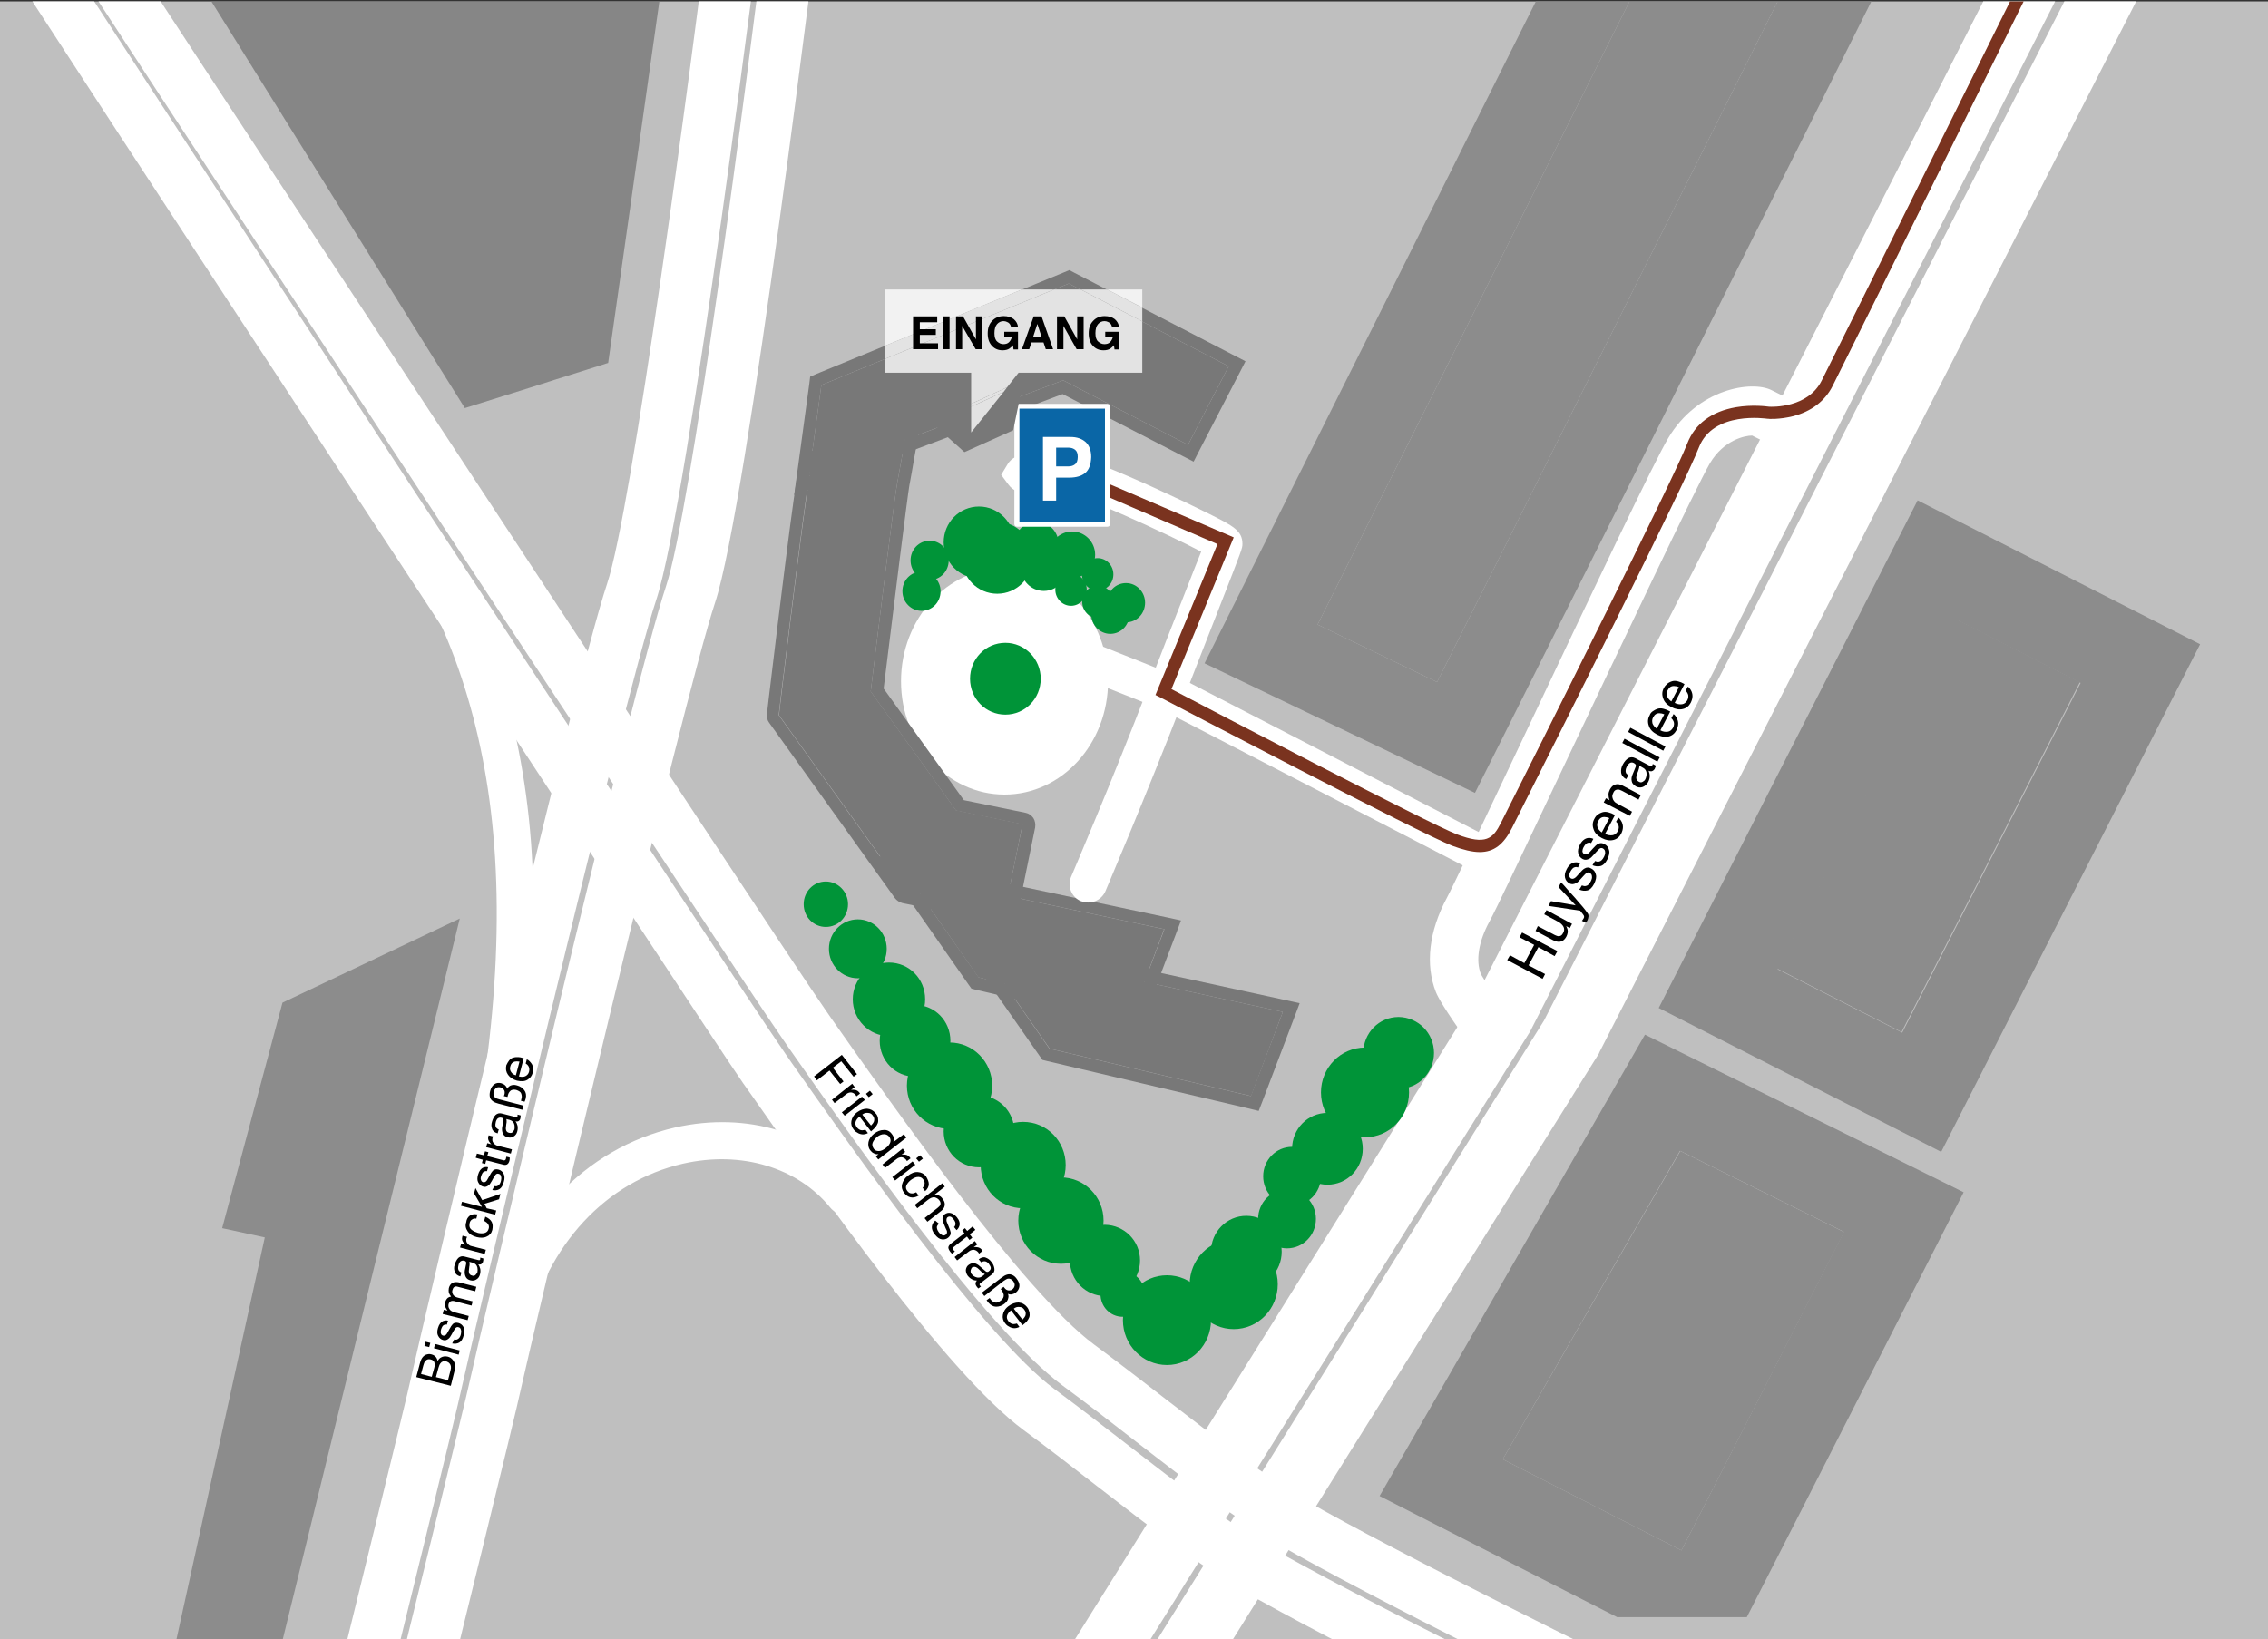
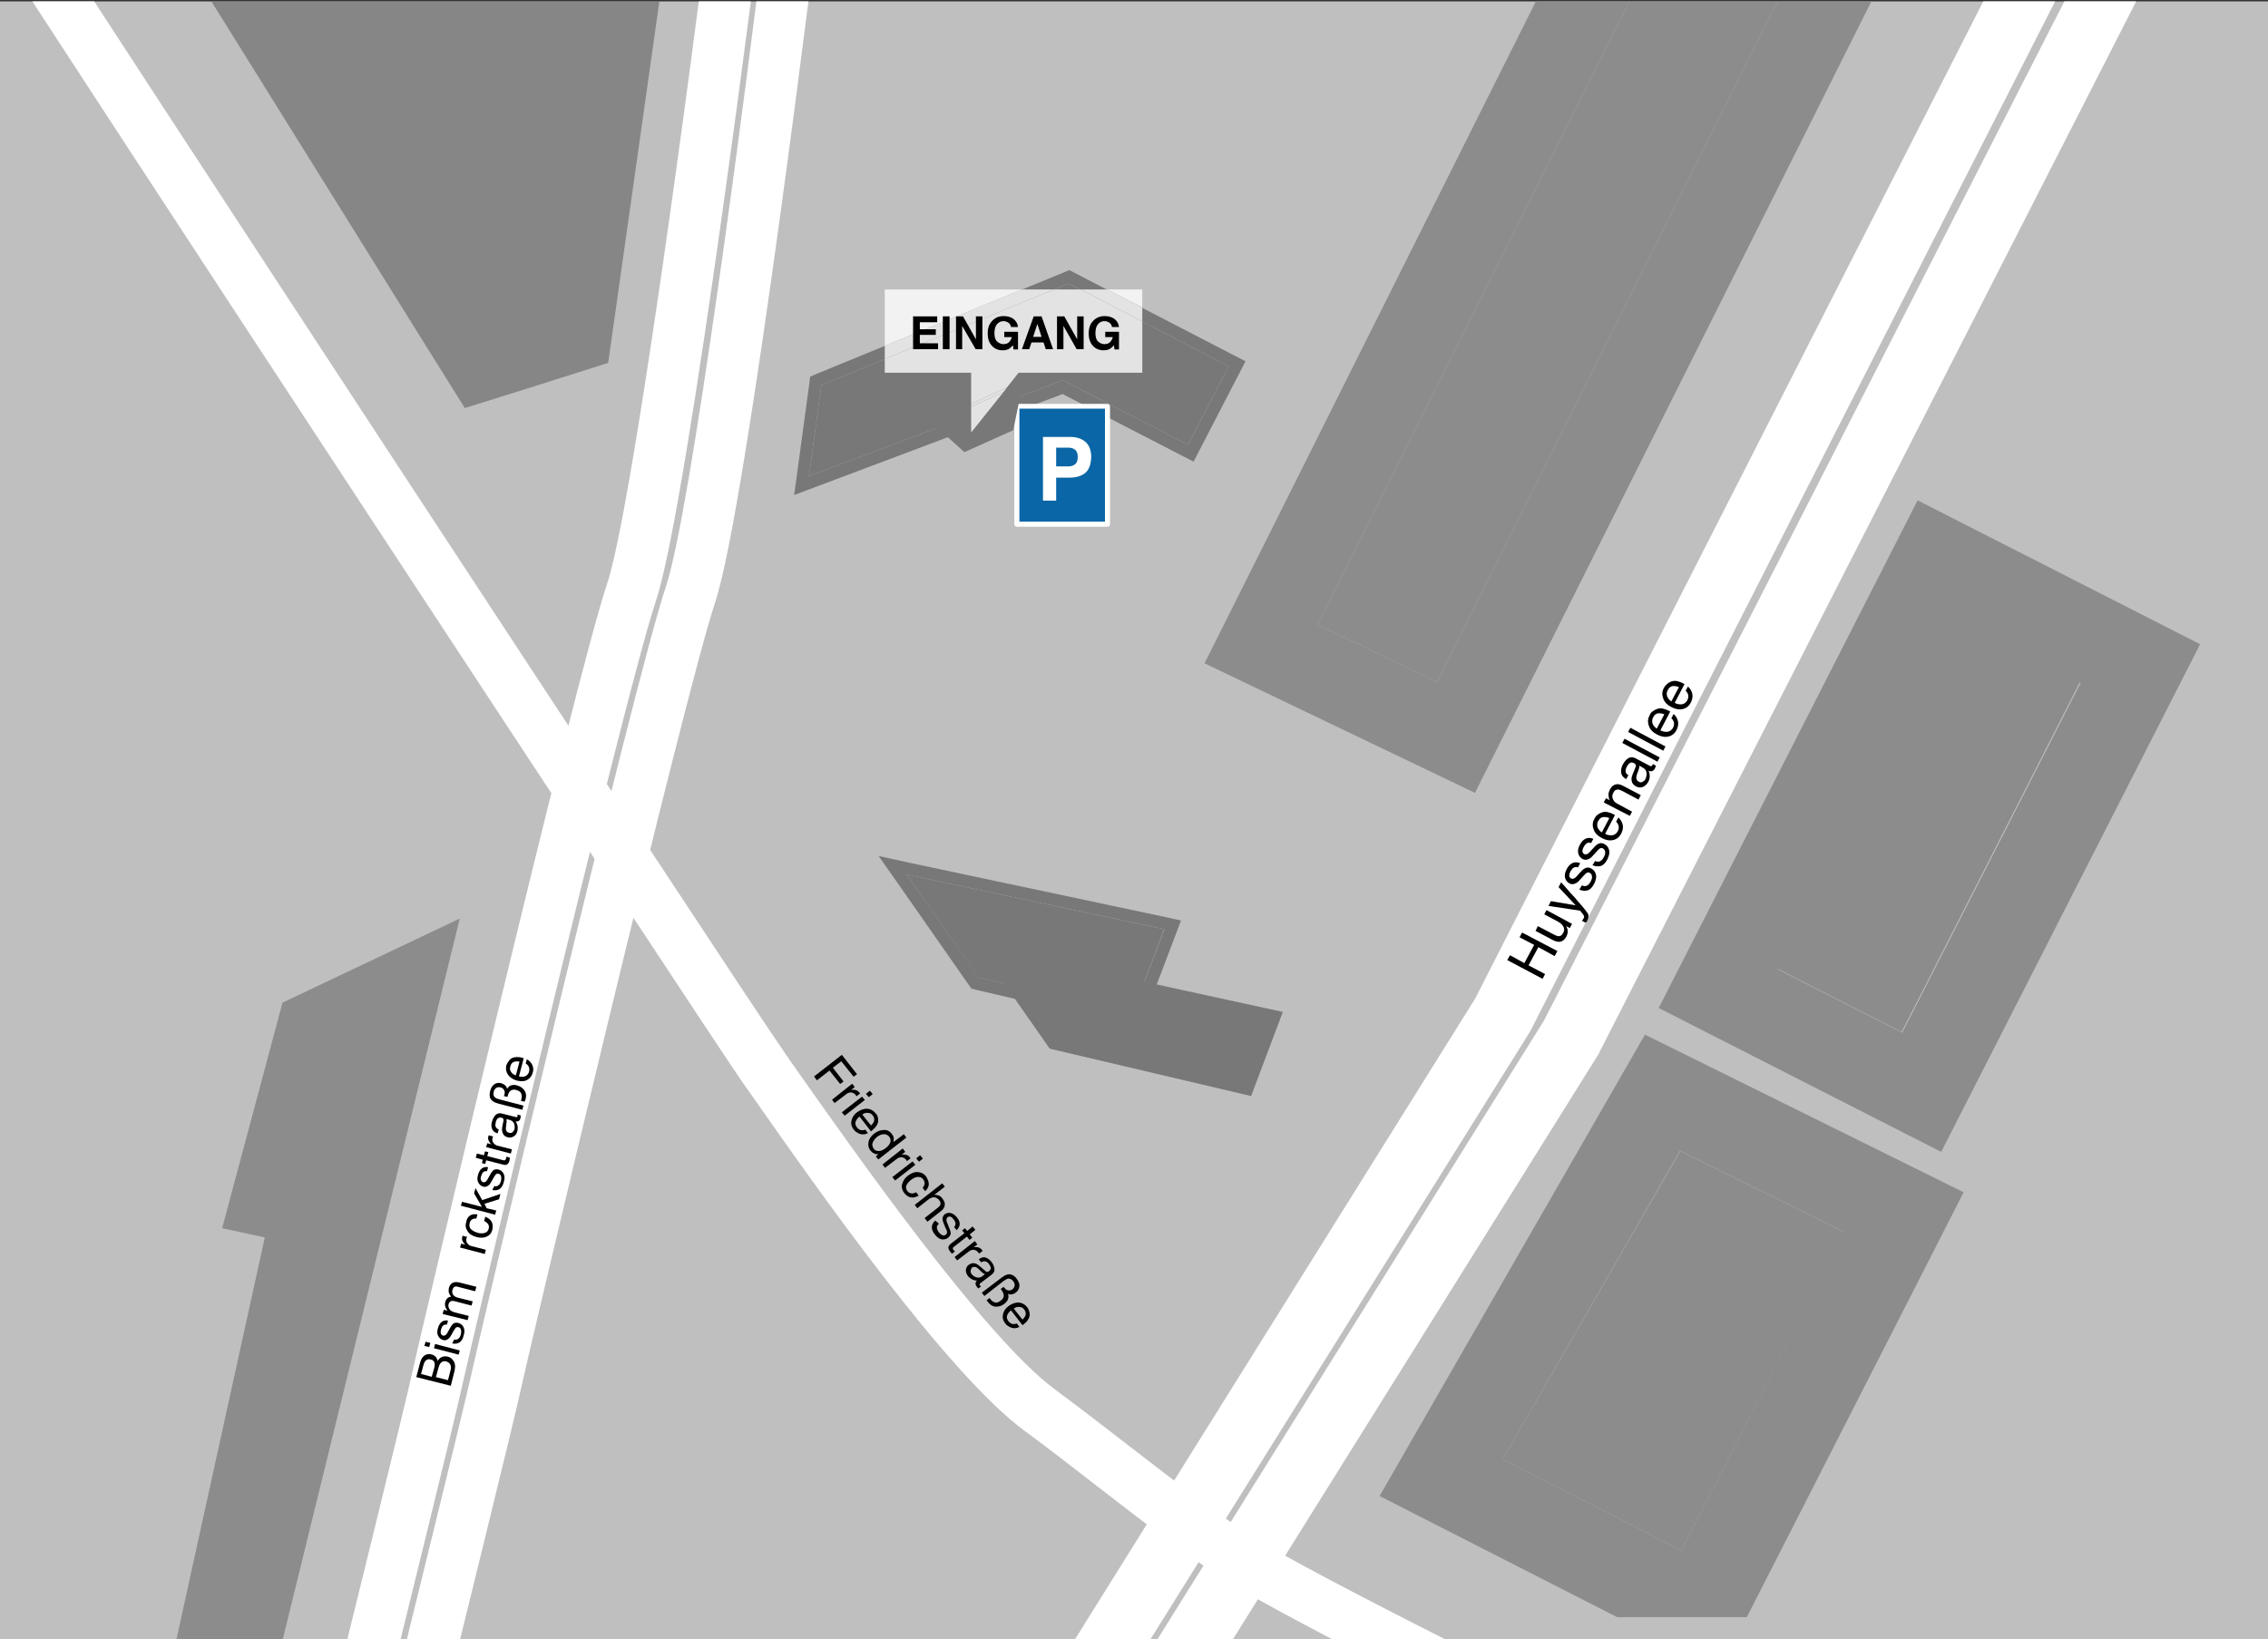
<svg xmlns="http://www.w3.org/2000/svg" xmlns:xlink="http://www.w3.org/1999/xlink" version="1.1" id="Ebene_1" x="0px" y="0px" viewBox="0 0 808.5 584.4" style="enable-background:new 0 0 808.5 584.4;" xml:space="preserve">
  <rect x="0" y="0" width="808.5" height="584.4" fill="#333333" stroke="none" />
  <style type="text/css">
	.st0{clip-path:url(#SVGID_00000039843903674974939790000009274955131851257771_);fill:#BFBFBF;}
	.st1{clip-path:url(#SVGID_00000039843903674974939790000009274955131851257771_);}
	.st2{clip-path:url(#SVGID_00000008151343571867323160000009526054607705138832_);fill:#FFFFFF;}
	.st3{clip-path:url(#SVGID_00000039843903674974939790000009274955131851257771_);fill:#FFFFFF;}
	.st4{clip-path:url(#SVGID_00000039843903674974939790000009274955131851257771_);fill:#8C8C8C;}
	.st5{clip-path:url(#SVGID_00000039843903674974939790000009274955131851257771_);fill:#787878;}
	.st6{clip-path:url(#SVGID_00000178907956614903032250000000253751478525067953_);fill:#009438;}
	.st7{clip-path:url(#SVGID_00000178907956614903032250000000253751478525067953_);fill:#FFFFFF;}
	.st8{clip-path:url(#SVGID_00000178907956614903032250000000253751478525067953_);fill:#787878;}
	.st9{clip-path:url(#SVGID_00000178907956614903032250000000253751478525067953_);fill:#7A331F;}
	.st10{clip-path:url(#SVGID_00000039843903674974939790000009274955131851257771_);fill:#0A66A6;}
	.st11{clip-path:url(#SVGID_00000069396523681457562770000004700927779530254006_);fill:#FFFFFF;}
	.st12{clip-path:url(#SVGID_00000039843903674974939790000009274955131851257771_);fill:#F2F2F2;}
	.st13{clip-path:url(#SVGID_00000039843903674974939790000009274955131851257771_);fill:#E3E3E3;}
	.st14{clip-path:url(#SVGID_00000137114792770544274750000016471148302385658807_);}
	.st15{clip-path:url(#SVGID_00000140700479602641323940000003641324620100607149_);}
	.st16{clip-path:url(#SVGID_00000057140599501523462840000018315924676588981145_);}
	.st17{clip-path:url(#SVGID_00000080190155908275238140000004734176806833320838_);}
	.st18{clip-path:url(#SVGID_00000049941385650415718680000018108161835787624323_);}
	.st19{clip-path:url(#SVGID_00000096781925303975651150000008046504739422758824_);}
	.st20{clip-path:url(#SVGID_00000133502044776897844050000002124993081544476350_);}
	.st21{clip-path:url(#SVGID_00000073706403760690473280000002000657260239882942_);}
	.st22{clip-path:url(#SVGID_00000111172607326876845860000000935874115118442667_);}
	.st23{opacity:0.8;clip-path:url(#SVGID_00000111172607326876845860000000935874115118442667_);}
	.st24{clip-path:url(#SVGID_00000136396467862621634690000005109164741621870732_);fill:#787878;}
</style>
  <g>
    <defs>
      <rect id="SVGID_1_" x="-1" y="0.5" width="811.5" height="583.9" />
    </defs>
    <clipPath id="SVGID_00000103973182855841136930000002684110052613757056_">
      <use xlink:href="#SVGID_1_" style="overflow:visible;" />
    </clipPath>
    <rect x="-1" y="0.5" style="clip-path:url(#SVGID_00000103973182855841136930000002684110052613757056_);fill:#BFBFBF;" width="811.5" height="583.9" />
    <g style="clip-path:url(#SVGID_00000103973182855841136930000002684110052613757056_);">
      <defs>
        <rect id="SVGID_00000021081572992247362530000015292575969490169741_" x="-1" y="0.5" width="811.5" height="583.9" />
      </defs>
      <clipPath id="SVGID_00000145737194588887397560000006720333641778985867_">
        <use xlink:href="#SVGID_00000021081572992247362530000015292575969490169741_" style="overflow:visible;" />
      </clipPath>
-       <path style="clip-path:url(#SVGID_00000145737194588887397560000006720333641778985867_);fill:#FFFFFF;" d="M575.5,612.3    c-3.6-1.8-88.2-43.2-119.6-61.6c-14.1-8.2-31.9-22-50.8-36.6c-8.6-6.7-17.5-13.6-26.2-20c-27.5-20.4-73.3-85.6-97.8-120.6    l-2.2-3.2C264.6,350.1,19.4-22.6,16.5-28.3L33-36.6c0-0.1-0.1-0.2-0.2-0.5c2.5,4.2,60.5,92.7,126.6,193.2    c59.7,90.9,126.5,192.1,134.6,203.6l2.2,3.2c22.3,31.7,68.7,97.8,93.7,116.4c8.8,6.5,17.8,13.5,26.5,20.2    c18.4,14.2,35.8,27.7,48.8,35.3c30.9,18,117.6,60.5,118.4,60.9L575.5,612.3z" />
      <path style="clip-path:url(#SVGID_00000145737194588887397560000006720333641778985867_);fill:#FFFFFF;" d="M561.5,628.1    c-3.6-1.8-88.2-43.2-119.6-61.6c-14.1-8.2-31.9-22-50.8-36.6c-8.6-6.7-17.5-13.6-26.2-20c-27.5-20.4-73.3-85.6-97.8-120.6    l-2.2-3.1C252.7,368.8,3.9-10.3,1.3-15.5l16.5-8.2c0-0.1-0.1-0.2-0.2-0.5C20.1-20,79.5,71,144.7,170.5    c60.1,91.6,127.1,193.6,135.2,205.1l2.2,3.2c22.3,31.7,68.7,97.8,93.7,116.4c8.8,6.5,17.8,13.5,26.5,20.2    c18.4,14.2,35.8,27.7,48.8,35.3c30.9,18,117.6,60.5,118.4,60.9L561.5,628.1z" />
      <path style="clip-path:url(#SVGID_00000145737194588887397560000006720333641778985867_);fill:#FFFFFF;" d="M139.6,597.5    l-17.9-4.4c0.2-0.9,22.7-91.9,25.3-103.9c2.2-10.2,57.5-245.3,69.4-281c8.8-26.3,29-176.5,38.4-252.3l18.3,2.3    c-1.1,9-27.7,221.2-39.2,255.8c-11.8,35.3-66.7,268.9-68.9,279C162.4,505.3,140.5,593.7,139.6,597.5" />
      <path style="clip-path:url(#SVGID_00000145737194588887397560000006720333641778985867_);fill:#FFFFFF;" d="M160.6,598.4    l-17.9-4.4c0.2-0.9,22.7-91.9,25.3-103.9c2.2-10.2,57.5-245.3,69.4-281c8.8-26.3,28.2-174,37.2-248.5l18.3,2.2    c-1.1,8.9-26.5,217.5-38,252.1c-11.3,34-66.7,268.7-68.9,279C183.4,506.2,161.5,594.6,160.6,598.4" />
    </g>
    <polygon style="clip-path:url(#SVGID_00000103973182855841136930000002684110052613757056_);fill:#FFFFFF;" points="707,0.5    525.9,356 383.2,584.5 410.1,584.5 545.5,367.7 545.7,367.3 732.6,0.5  " />
    <polygon style="clip-path:url(#SVGID_00000103973182855841136930000002684110052613757056_);fill:#FFFFFF;" points="735.9,0.5    550.4,363.9 412.6,584.5 439.5,584.5 570,375.6 570.2,375.1 761.5,0.5  " />
    <rect x="617.7" y="269.6" transform="matrix(0.454 -0.891 0.891 0.454 112.859 773.309)" style="clip-path:url(#SVGID_00000103973182855841136930000002684110052613757056_);fill:#8C8C8C;" width="140" height="49.8" />
    <path style="clip-path:url(#SVGID_00000103973182855841136930000002684110052613757056_);fill:#8C8C8C;" d="M683.6,178.4l-92.3,181   l100.7,51.3l92.3-181L683.6,178.4z M678.1,368.2l-44.4-22.6l63.6-124.7l44.4,22.6L678.1,368.2z" />
    <polygon style="clip-path:url(#SVGID_00000103973182855841136930000002684110052613757056_);fill:#8C8C8C;" points="580.9,0.5    469.7,222.7 512.3,243.2 633.7,0.5  " />
    <polygon style="clip-path:url(#SVGID_00000103973182855841136930000002684110052613757056_);fill:#8C8C8C;" points="633.7,0.5    512.3,243.2 469.7,222.7 580.9,0.5 547.5,0.5 429.4,236.5 525.8,282.7 667.1,0.5  " />
    <polygon style="clip-path:url(#SVGID_00000103973182855841136930000002684110052613757056_);fill:#8C8C8C;" points="599,410.4    535.7,520.3 599.4,552.8 657.4,439.3  " />
    <path style="clip-path:url(#SVGID_00000103973182855841136930000002684110052613757056_);fill:#8C8C8C;" d="M586.4,368.9   l-94.6,164.5l84.7,43.2h46.2L700,425.1L586.4,368.9z M599.4,552.8l-63.7-32.5l63.2-110l58.4,28.9L599.4,552.8z" />
    <polygon style="clip-path:url(#SVGID_00000103973182855841136930000002684110052613757056_);fill:#787878;" points="288.4,169.7    292.8,137.3 381,101.1 438,130.6 423.5,158.6 379,135.6  " />
    <path style="clip-path:url(#SVGID_00000103973182855841136930000002684110052613757056_);fill:#787878;" d="M381.2,96.3l-1.9,0.8   l-88.2,36.2l-2.3,1l-0.3,2.5l-4.4,32.4l-1,7.3l6.9-2.6l88.8-33.4l42.8,22.1l3.9,2l2-3.9l14.5-28l2-3.9l-3.9-2l-57-29.5L381.2,96.3z    M381,101.1l57,29.5l-14.5,28l-44.5-23l-90.6,34.1l4.4-32.4L381,101.1z" />
    <polygon style="clip-path:url(#SVGID_00000103973182855841136930000002684110052613757056_);fill:#787878;" points="403.7,361.3    348.8,348.5 323.2,311.8 415,331.3  " />
    <path style="clip-path:url(#SVGID_00000103973182855841136930000002684110052613757056_);fill:#787878;" d="M313.2,305.2l6.4,9.1   l25.7,36.8l1,1.4l1.6,0.4l54.8,12.8l3.7,0.9l1.4-3.6l11.4-30l1.8-4.8l-5-1.1l-91.9-19.5L313.2,305.2z M323.2,311.8l91.9,19.5   l-11.4,30l-54.8-12.8L323.2,311.8z" />
    <polygon style="clip-path:url(#SVGID_00000103973182855841136930000002684110052613757056_);fill:#787878;" points="446,390.8    374.2,373.9 348.5,337.1 457.3,360.8  " />
-     <path style="clip-path:url(#SVGID_00000103973182855841136930000002684110052613757056_);fill:#787878;" d="M338.5,330.5l6.4,9.2   l25.7,36.8l1,1.4l1.6,0.4l71.8,16.9l3.7,0.9l1.4-3.6l11.4-30l1.8-4.8l-5-1.1l-108.8-23.7L338.5,330.5z M348.5,337.1l108.8,23.7   l-11.4,30l-71.8-16.9L348.5,337.1z" />
    <polygon style="clip-path:url(#SVGID_00000103973182855841136930000002684110052613757056_);fill:#8C8C8C;" points="100.7,357.5    79.2,437.9 94.4,441.2 62.9,584.5 100.8,584.5 163.9,327.5  " />
    <g style="clip-path:url(#SVGID_00000103973182855841136930000002684110052613757056_);">
      <defs>
-         <rect id="SVGID_00000005261633674521843250000002497591541074426027_" x="-1" y="0.5" width="811.5" height="583.9" />
-       </defs>
+         </defs>
      <clipPath id="SVGID_00000134962484507331285480000006522668614059397031_">
        <use xlink:href="#SVGID_00000005261633674521843250000002497591541074426027_" style="overflow:visible;" />
      </clipPath>
      <path style="clip-path:url(#SVGID_00000134962484507331285480000006522668614059397031_);fill:#009438;" d="M364.4,244.7    c0,3.9-3,7-6.8,7s-6.8-3.1-6.8-7c0-3.9,3-7,6.8-7S364.4,240.8,364.4,244.7" />
      <path style="clip-path:url(#SVGID_00000134962484507331285480000006522668614059397031_);fill:#FFFFFF;" d="M523,371.2    c-8.3-11.8-10.2-15.3-11.1-17.4c-3.9-9.9-2.5-21.8,3.9-33.7c1.9-3.5,13.8-28.6,26.3-55.1c26.7-56.5,47.6-100.4,52.6-108.8    c10.5-17.7,29.8-20.6,36.8-17.1c2.5,1.2,8.9,4.4,13.3,6.8l-8.3,15.5c-3.7-2-9.1-4.7-11.9-6.1c-2.6,0-10.1,1.6-15,9.8    c-4.9,8.4-32,65.6-51.8,107.4c-15.3,32.3-24.7,52.2-26.8,56c-3.9,7.1-5,14-3.1,18.8c0.2,0.3,1.5,2.9,9.1,13.7L523,371.2z" />
      <path style="clip-path:url(#SVGID_00000134962484507331285480000006522668614059397031_);fill:#FFFFFF;" d="M387.9,321.8    c-0.9,0-1.7-0.2-2.6-0.5c-3.3-1.4-4.9-5.3-3.5-8.6c0.1-0.3,14.3-33.3,27.6-67.9c4.4-11.5,9-23.2,12.7-32.6    c2.3-6,4.6-11.7,6.1-15.5c-11.5-6.1-43.9-20.9-52.8-22.9c-8.5,2.1-12.9,3-15.9-1l-2.6-3.5l2.3-3.8c1.4-2.4,4.2-3.5,6.8-3.1    c0.9-0.1,3.1-0.5,7.6-1.7l1.2-0.3l1.2,0.1c6.5,0.8,23.4,7.9,36.3,13.8c6.8,3.1,13.7,6.4,18.9,9c8.3,4.2,11.7,5.9,11.7,10.6    c0,1.6,0,1.6-8.4,23.1c-3.7,9.4-8.2,21-12.7,32.5c-13.5,34.9-27.7,68.1-27.8,68.4C392.9,320.3,390.5,321.8,387.9,321.8" />
      <path style="clip-path:url(#SVGID_00000134962484507331285480000006522668614059397031_);fill:#FFFFFF;" d="M395,242.9    c0,22.3-16.5,40.4-36.9,40.4c-20.4,0-36.9-18.1-36.9-40.4c0-22.3,16.5-40.4,36.9-40.4C378.5,202.5,395,220.6,395,242.9" />
      <path style="clip-path:url(#SVGID_00000134962484507331285480000006522668614059397031_);fill:#FFFFFF;" d="M530,312.1    c-1,0-2.1-0.2-3-0.7l-113.3-58.6l-30-11.9c-3.4-1.3-5-5.2-3.7-8.5c1.3-3.4,5.2-5,8.5-3.7l30.6,12.2L533,299.7    c3.2,1.7,4.5,5.6,2.8,8.9C534.6,310.8,532.3,312.1,530,312.1" />
      <path style="clip-path:url(#SVGID_00000134962484507331285480000006522668614059397031_);fill:#009438;" d="M377.4,194.1    c0,4.5-3.5,8.1-7.9,8.1c-4.4,0-7.9-3.6-7.9-8.1c0-4.5,3.5-8.1,7.9-8.1C373.9,186,377.4,189.6,377.4,194.1" />
      <path style="clip-path:url(#SVGID_00000134962484507331285480000006522668614059397031_);fill:#009438;" d="M302.3,322.4    c0,4.5-3.5,8.1-7.9,8.1c-4.4,0-7.9-3.6-7.9-8.1c0-4.5,3.5-8.1,7.9-8.1C298.7,314.3,302.3,317.9,302.3,322.4" />
      <path style="clip-path:url(#SVGID_00000134962484507331285480000006522668614059397031_);fill:#009438;" d="M408.1,461.4    c0,4.5-3.5,8.1-7.9,8.1c-4.4,0-7.9-3.6-7.9-8.1c0-4.5,3.5-8.1,7.9-8.1C404.5,453.3,408.1,456.9,408.1,461.4" />
      <path style="clip-path:url(#SVGID_00000134962484507331285480000006522668614059397031_);fill:#009438;" d="M316.1,338.3    c0,5.8-4.6,10.5-10.3,10.5s-10.3-4.7-10.3-10.5c0-5.8,4.6-10.5,10.3-10.5S316.1,332.5,316.1,338.3" />
      <path style="clip-path:url(#SVGID_00000134962484507331285480000006522668614059397031_);fill:#009438;" d="M470.9,419.4    c0,5.8-4.6,10.5-10.3,10.5s-10.3-4.7-10.3-10.5s4.6-10.5,10.3-10.5S470.9,413.6,470.9,419.4" />
      <path style="clip-path:url(#SVGID_00000134962484507331285480000006522668614059397031_);fill:#009438;" d="M469.1,434.6    c0,5.8-4.6,10.5-10.3,10.5c-5.7,0-10.3-4.7-10.3-10.5s4.6-10.5,10.3-10.5C464.5,424.1,469.1,428.8,469.1,434.6" />
      <path style="clip-path:url(#SVGID_00000134962484507331285480000006522668614059397031_);fill:#009438;" d="M329.8,356.3    c0,7.2-5.8,13.1-12.9,13.1c-7.1,0-12.9-5.9-12.9-13.1s5.8-13.1,12.9-13.1C324.1,343.2,329.8,349,329.8,356.3" />
      <path style="clip-path:url(#SVGID_00000134962484507331285480000006522668614059397031_);fill:#009438;" d="M338.8,371.1    c0,7.1-5.6,12.8-12.6,12.8s-12.6-5.7-12.6-12.8s5.6-12.8,12.6-12.8S338.8,364,338.8,371.1" />
      <path style="clip-path:url(#SVGID_00000134962484507331285480000006522668614059397031_);fill:#009438;" d="M361.6,403.4    c0,7.1-5.6,12.8-12.6,12.8s-12.6-5.7-12.6-12.8s5.6-12.8,12.6-12.8S361.6,396.4,361.6,403.4" />
      <path style="clip-path:url(#SVGID_00000134962484507331285480000006522668614059397031_);fill:#009438;" d="M485.8,409.6    c0,7.1-5.6,12.8-12.6,12.8s-12.6-5.7-12.6-12.8s5.6-12.8,12.6-12.8S485.8,402.5,485.8,409.6" />
      <path style="clip-path:url(#SVGID_00000134962484507331285480000006522668614059397031_);fill:#009438;" d="M511.2,375.4    c0,7.1-5.6,12.8-12.6,12.8c-6.9,0-12.6-5.7-12.6-12.8c0-7.1,5.6-12.8,12.6-12.8C505.6,362.7,511.2,368.4,511.2,375.4" />
      <path style="clip-path:url(#SVGID_00000134962484507331285480000006522668614059397031_);fill:#009438;" d="M361.6,193.4    c0,7.1-5.6,12.8-12.6,12.8s-12.6-5.7-12.6-12.8c0-7.1,5.6-12.8,12.6-12.8S361.6,186.4,361.6,193.4" />
      <path style="clip-path:url(#SVGID_00000134962484507331285480000006522668614059397031_);fill:#009438;" d="M368.1,198.9    c0,7.1-5.6,12.8-12.6,12.8s-12.6-5.7-12.6-12.8c0-7.1,5.6-12.8,12.6-12.8S368.1,191.8,368.1,198.9" />
      <path style="clip-path:url(#SVGID_00000134962484507331285480000006522668614059397031_);fill:#009438;" d="M371,242    c0,7.1-5.6,12.8-12.6,12.8s-12.6-5.7-12.6-12.8c0-7.1,5.6-12.8,12.6-12.8S371,235,371,242" />
      <path style="clip-path:url(#SVGID_00000134962484507331285480000006522668614059397031_);fill:#009438;" d="M456.9,446.3    c0,7.1-5.6,12.8-12.6,12.8s-12.6-5.7-12.6-12.8c0-7.1,5.6-12.8,12.6-12.8S456.9,439.3,456.9,446.3" />
      <path style="clip-path:url(#SVGID_00000134962484507331285480000006522668614059397031_);fill:#009438;" d="M353.7,387.1    c0,8.5-6.8,15.4-15.2,15.4s-15.2-6.9-15.2-15.4c0-8.5,6.8-15.4,15.2-15.4S353.7,378.6,353.7,387.1" />
      <path style="clip-path:url(#SVGID_00000134962484507331285480000006522668614059397031_);fill:#009438;" d="M379.9,415.4    c0,8.5-6.8,15.4-15.2,15.4c-8.4,0-15.1-6.9-15.1-15.4c0-8.5,6.8-15.4,15.1-15.4C373.2,400,379.9,406.9,379.9,415.4" />
      <path style="clip-path:url(#SVGID_00000134962484507331285480000006522668614059397031_);fill:#009438;" d="M393.4,435.2    c0,8.5-6.8,15.4-15.2,15.4c-8.4,0-15.2-6.9-15.2-15.4c0-8.5,6.8-15.4,15.2-15.4C386.6,419.8,393.4,426.7,393.4,435.2" />
      <path style="clip-path:url(#SVGID_00000134962484507331285480000006522668614059397031_);fill:#009438;" d="M406.4,449.4    c0,7-5.6,12.7-12.5,12.7c-6.9,0-12.5-5.7-12.5-12.7s5.6-12.7,12.5-12.7C400.8,436.8,406.4,442.4,406.4,449.4" />
      <path style="clip-path:url(#SVGID_00000134962484507331285480000006522668614059397031_);fill:#009438;" d="M431.7,470.7    c0,8.8-7,16-15.7,16c-8.7,0-15.7-7.2-15.7-16c0-8.8,7-16,15.7-16C424.7,454.7,431.7,461.8,431.7,470.7" />
      <path style="clip-path:url(#SVGID_00000134962484507331285480000006522668614059397031_);fill:#009438;" d="M455.5,457.9    c0,8.8-7,16-15.7,16c-8.7,0-15.7-7.2-15.7-16c0-8.8,7-16,15.7-16C448.5,442,455.5,449.1,455.5,457.9" />
      <path style="clip-path:url(#SVGID_00000134962484507331285480000006522668614059397031_);fill:#009438;" d="M502.3,389.5    c0,8.8-7,16-15.7,16s-15.7-7.2-15.7-16c0-8.8,7-16,15.7-16S502.3,380.6,502.3,389.5" />
      <path style="clip-path:url(#SVGID_00000134962484507331285480000006522668614059397031_);fill:#009438;" d="M390.4,197.8    c0,4.6-3.7,8.3-8.2,8.3c-4.5,0-8.2-3.7-8.2-8.3c0-4.6,3.7-8.3,8.2-8.3C386.7,189.5,390.4,193.2,390.4,197.8" />
      <path style="clip-path:url(#SVGID_00000134962484507331285480000006522668614059397031_);fill:#009438;" d="M380.3,202.4    c0,4.6-3.7,8.3-8.2,8.3s-8.2-3.7-8.2-8.3c0-4.6,3.7-8.3,8.2-8.3S380.3,197.8,380.3,202.4" />
      <path style="clip-path:url(#SVGID_00000134962484507331285480000006522668614059397031_);fill:#009438;" d="M396.9,204.8    c0,3.2-2.5,5.8-5.6,5.8c-3.1,0-5.6-2.6-5.6-5.8c0-3.2,2.5-5.8,5.6-5.8C394.4,199,396.9,201.6,396.9,204.8" />
      <path style="clip-path:url(#SVGID_00000134962484507331285480000006522668614059397031_);fill:#009438;" d="M397,214.6    c0,3.2-2.5,5.8-5.6,5.8c-3.1,0-5.6-2.6-5.6-5.8c0-3.2,2.5-5.8,5.6-5.8C394.5,208.9,397,211.4,397,214.6" />
      <path style="clip-path:url(#SVGID_00000134962484507331285480000006522668614059397031_);fill:#009438;" d="M387.4,210.2    c0,3.2-2.5,5.8-5.6,5.8c-3.1,0-5.6-2.6-5.6-5.8c0-3.2,2.5-5.8,5.6-5.8C384.9,204.5,387.4,207.1,387.4,210.2" />
      <path style="clip-path:url(#SVGID_00000134962484507331285480000006522668614059397031_);fill:#009438;" d="M408.2,214.9    c0,3.9-3,7-6.8,7c-3.7,0-6.8-3.1-6.8-7c0-3.9,3-7,6.8-7C405.2,207.9,408.2,211.1,408.2,214.9" />
      <path style="clip-path:url(#SVGID_00000134962484507331285480000006522668614059397031_);fill:#009438;" d="M402.6,219    c0,3.9-3,7-6.8,7c-3.7,0-6.8-3.1-6.8-7c0-3.9,3-7,6.8-7C399.5,212,402.6,215.1,402.6,219" />
      <path style="clip-path:url(#SVGID_00000134962484507331285480000006522668614059397031_);fill:#009438;" d="M338.2,199.8    c0,3.9-3,7-6.8,7s-6.8-3.1-6.8-7c0-3.9,3-7,6.8-7S338.2,195.9,338.2,199.8" />
      <path style="clip-path:url(#SVGID_00000134962484507331285480000006522668614059397031_);fill:#009438;" d="M335.3,210.8    c0,3.9-3,7-6.8,7c-3.7,0-6.8-3.1-6.8-7c0-3.9,3-7,6.8-7C332.2,203.9,335.3,207,335.3,210.8" />
      <path style="clip-path:url(#SVGID_00000134962484507331285480000006522668614059397031_);fill:#FFFFFF;" d="M181.4,480.2    c-0.5,0-1-0.1-1.5-0.2c-3.5-0.8-5.7-4.4-4.9-7.9c8.7-36.5,33.3-62.7,65.7-70.1c25.7-5.8,50.8,1.9,65.6,20.3c2.3,2.8,1.9,7-1,9.3    c-2.8,2.3-7,1.8-9.3-1c-11.7-14.4-31.8-20.4-52.5-15.7c-27.5,6.3-48.4,28.8-55.9,60.3C187.1,478.2,184.4,480.2,181.4,480.2" />
      <path style="clip-path:url(#SVGID_00000134962484507331285480000006522668614059397031_);fill:#FFFFFF;" d="M172,454.3l-12.7-3.3    c15.4-60.1,20.9-113.3,16.1-158.1c-4.4-41.5-17.7-77.4-39.5-106.7l10.5-7.9c23.3,31.2,37.4,69.3,42.1,113.2    C193.4,337.9,187.8,392.7,172,454.3" />
      <path style="clip-path:url(#SVGID_00000134962484507331285480000006522668614059397031_);fill:#787878;" d="M358.2,324.9    l-35.7-7.4l0,0l-44.8-62.5l0,0l0.7-6.1c9.8-80.7,10.6-81.8,11.2-83.6l0,0l33.7-12.8l-0.1,0.8c0.1,0-3.3,18.7-3.3,18.6    c-0.9,4.5-6,45.8-9.5,74.6l0,0l30.4,42.4l0,0l23.6,4.9l0.1,0.1L358.2,324.9L358.2,324.9z" />
      <path style="clip-path:url(#SVGID_00000134962484507331285480000006522668614059397031_);fill:#787878;" d="M324.6,147.4l-2.8,1.1    l-33.7,12.8c-1.3,0.5-2.2,1.5-2.7,2.8l0,0.1c-0.8,2.3-1.8,5.2-11.3,84.3l-0.7,6.1c-0.1,1.1,0.1,2.2,0.8,3.1l44.8,62.5    c0.7,0.9,1.6,1.5,2.7,1.8l35.7,7.4l0.4,0.1l0.5,0c2.1,0,3.9-1.5,4.4-3.6l6.3-30.8c0.2-1.2,0-2.4-0.6-3.4c-0.7-1-1.7-1.7-2.8-1.9    l-22-4.5L315,245.5c4-32.5,8.5-68.6,9.2-72.6l0.1-0.5v0c0.3-1.4,1-5.6,1.7-9.6c0.4-2.2,0.8-4.3,1.1-6c0.3-1.8,0.5-3,0.5-3.9    c0,0.3,0,0.5,0,0.8c0-0.1,0-0.2,0-0.2c0.1-0.7,0.3-2.4-1-3.8L324.6,147.4z M323.3,152.5l-0.1,0.8c0.1,0-3.3,18.6-3.3,18.6    c-0.9,4.5-6,45.8-9.5,74.6l0,0.1l30.4,42.4l0,0l23.6,4.9l0.1,0.1l-6.3,30.8l-0.1,0.1h0l-35.7-7.4l0,0l-44.8-62.5l0-0.1l0.7-6.1    c9.8-80.7,10.6-81.8,11.2-83.6l0,0L323.3,152.5z" />
      <path style="clip-path:url(#SVGID_00000134962484507331285480000006522668614059397031_);fill:#7A331F;" d="M527.5,303.8    c-2.7,0-5.9-0.8-9.7-2.2c-10.8-4.1-100.3-50.9-104.1-52.9l-1.8-0.9l22.1-53.8L377,169.4l-13.8,3.9l-1.2-4.2l15.3-4.3l62.5,26.8    l-22.2,54.1c12.9,6.8,92.1,48.1,101.8,51.8c10.3,3.9,12.8,1.6,15.7-4.2c14.4-28.6,61.6-122.7,66.4-135.2c2.7-7,8.7-11.4,17.3-12.9    c5.8-1,11-0.3,11.8-0.2c1.1,0.1,13.9,0.5,18.8-9.3c5.8-11.5,80.9-163,81.7-164.5l3.9,1.9c-0.8,1.5-75.9,153-81.7,164.5    c-2.7,5.4-7.6,9.1-14.1,10.8c-4.8,1.2-8.9,1-9,0.9l-0.2,0c-0.2,0-19.3-3-24.4,10.3c-4.7,12.3-48.1,98.9-66.6,135.6    C536,301.1,532.6,303.8,527.5,303.8" />
    </g>
    <rect x="362.5" y="144.9" style="clip-path:url(#SVGID_00000103973182855841136930000002684110052613757056_);fill:#0A66A6;" width="32.3" height="42" />
    <g style="clip-path:url(#SVGID_00000103973182855841136930000002684110052613757056_);">
      <defs>
        <rect id="SVGID_00000021103534751496623440000005171494292412530865_" x="-1" y="0.5" width="811.5" height="583.9" />
      </defs>
      <clipPath id="SVGID_00000068641720693940398520000007382857206606288554_">
        <use xlink:href="#SVGID_00000021103534751496623440000005171494292412530865_" style="overflow:visible;" />
      </clipPath>
      <path style="clip-path:url(#SVGID_00000068641720693940398520000007382857206606288554_);fill:#FFFFFF;" d="M363.4,186h30.5v-40.3    h-30.5V186z M394.8,187.8h-32.3c-0.5,0-0.9-0.4-0.9-0.9v-42c0-0.5,0.4-0.9,0.9-0.9h32.3c0.5,0,0.9,0.4,0.9,0.9v42    C395.7,187.4,395.3,187.8,394.8,187.8" />
      <path style="clip-path:url(#SVGID_00000068641720693940398520000007382857206606288554_);fill:#FFFFFF;" d="M383.3,160.4    c-0.6-0.5-1.4-0.8-2.5-0.8h-4.3v6.7h4.3c1.1,0,1.9-0.3,2.5-0.8c0.6-0.5,0.9-1.4,0.9-2.6C384.2,161.7,383.9,160.9,383.3,160.4     M386.9,168.6c-1.3,1.1-3.2,1.7-5.7,1.7h-4.7v8.2h-4.7v-22.7h9.8c2.3,0,4,0.6,5.4,1.8c1.3,1.2,2,3,2,5.4    C388.9,165.6,388.2,167.5,386.9,168.6" />
    </g>
    <polygon style="clip-path:url(#SVGID_00000103973182855841136930000002684110052613757056_);fill:#787878;" points="332.8,150.7    343.9,160.7 360.8,153.1 364.3,136.2  " />
    <path style="clip-path:url(#SVGID_00000103973182855841136930000002684110052613757056_);fill:#787878;" d="M333.6,150.9l10.4,9.3   l16.5-7.4l3.3-15.8L333.6,150.9z M343.8,161.2L332,150.6l32.9-15.2l-3.7,18L343.8,161.2z" />
    <path style="clip-path:url(#SVGID_00000103973182855841136930000002684110052613757056_);fill:#F2F2F2;" d="M407.2,103.2h-12.5   l12.5,6.4V103.2z M364.3,103.2h-48.9v20.1L364.3,103.2z" />
    <polygon style="clip-path:url(#SVGID_00000103973182855841136930000002684110052613757056_);fill:#E3E3E3;" points="385.2,103.2    375.8,103.2 315.4,128 315.4,132.9 346.2,132.9 346.2,144 359,138.1 363.1,132.9 407.2,132.9 407.2,114.6  " />
    <path style="clip-path:url(#SVGID_00000103973182855841136930000002684110052613757056_);fill:#E3E3E3;" d="M394.7,103.2h-9.5   l22,11.4v-4.9L394.7,103.2z M375.8,103.2h-11.5l-48.9,20.1v4.7L375.8,103.2z" />
    <polygon style="clip-path:url(#SVGID_00000103973182855841136930000002684110052613757056_);fill:#E3E3E3;" points="357.8,139.7    346.2,145 346.2,154.2  " />
    <polygon style="clip-path:url(#SVGID_00000103973182855841136930000002684110052613757056_);fill:#E3E3E3;" points="359,138.1    346.2,144 346.2,145 357.8,139.7  " />
    <polygon style="clip-path:url(#SVGID_00000103973182855841136930000002684110052613757056_);" points="334.1,114.9 327.9,114.9    327.9,117.4 333.6,117.4 333.6,119.4 327.9,119.4 327.9,122.4 334.4,122.4 334.4,124.5 325.5,124.5 325.5,112.8 334.1,112.8  " />
    <rect x="336.1" y="112.8" style="clip-path:url(#SVGID_00000103973182855841136930000002684110052613757056_);" width="2.4" height="11.7" />
    <polygon style="clip-path:url(#SVGID_00000103973182855841136930000002684110052613757056_);" points="340.8,112.8 343.3,112.8    347.9,121 347.9,112.8 350.2,112.8 350.2,124.5 347.8,124.5 343,116.2 343,124.5 340.8,124.5  " />
    <g style="clip-path:url(#SVGID_00000103973182855841136930000002684110052613757056_);">
      <defs>
        <rect id="SVGID_00000031920887521807353810000017009402638432770965_" x="-1" y="0.5" width="811.5" height="583.9" />
      </defs>
      <clipPath id="SVGID_00000111905997222587060410000007413314973336226970_">
        <use xlink:href="#SVGID_00000031920887521807353810000017009402638432770965_" style="overflow:visible;" />
      </clipPath>
      <path style="clip-path:url(#SVGID_00000111905997222587060410000007413314973336226970_);" d="M360.4,116.5    c-0.2-0.8-0.6-1.4-1.4-1.7c-0.4-0.2-0.8-0.3-1.3-0.3c-0.9,0-1.7,0.4-2.3,1.1c-0.6,0.7-0.9,1.8-0.9,3.2c0,1.4,0.3,2.4,1,3    c0.7,0.6,1.4,0.9,2.2,0.9c0.8,0,1.5-0.2,2-0.7c0.5-0.5,0.8-1.1,1-1.8h-2.7v-1.9h4.9v6.3h-1.6l-0.2-1.5c-0.5,0.6-0.9,0.9-1.3,1.2    c-0.6,0.4-1.4,0.6-2.4,0.6c-1.5,0-2.8-0.5-3.8-1.6c-1-1.1-1.5-2.5-1.5-4.4c0-1.9,0.5-3.4,1.6-4.5c1-1.1,2.4-1.7,4.1-1.7    c1.5,0,2.7,0.4,3.6,1.1c0.9,0.8,1.4,1.7,1.5,2.8H360.4z" />
    </g>
    <path style="clip-path:url(#SVGID_00000103973182855841136930000002684110052613757056_);" d="M368.3,120.1h3l-1.5-4.6L368.3,120.1   z M368.5,112.8h2.8l4.1,11.7h-2.6l-0.8-2.4h-4.3l-0.8,2.4h-2.6L368.5,112.8z" />
    <polygon style="clip-path:url(#SVGID_00000103973182855841136930000002684110052613757056_);" points="376.8,112.8 379.4,112.8    384,121 384,112.8 386.3,112.8 386.3,124.5 383.8,124.5 379.1,116.2 379.1,124.5 376.8,124.5  " />
    <g style="clip-path:url(#SVGID_00000103973182855841136930000002684110052613757056_);">
      <defs>
        <rect id="SVGID_00000058567200581379867420000012329961332597516203_" x="-1" y="0.5" width="811.5" height="583.9" />
      </defs>
      <clipPath id="SVGID_00000178194643726180073720000012595089536056010431_">
        <use xlink:href="#SVGID_00000058567200581379867420000012329961332597516203_" style="overflow:visible;" />
      </clipPath>
      <path style="clip-path:url(#SVGID_00000178194643726180073720000012595089536056010431_);" d="M396.4,116.5    c-0.2-0.8-0.6-1.4-1.4-1.7c-0.4-0.2-0.8-0.3-1.3-0.3c-0.9,0-1.7,0.4-2.3,1.1c-0.6,0.7-0.9,1.8-0.9,3.2c0,1.4,0.3,2.4,1,3    c0.7,0.6,1.4,0.9,2.2,0.9c0.8,0,1.5-0.2,2-0.7c0.5-0.5,0.8-1.1,1-1.8H394v-1.9h4.9v6.3h-1.6l-0.2-1.5c-0.5,0.6-0.9,0.9-1.3,1.2    c-0.6,0.4-1.4,0.6-2.4,0.6c-1.5,0-2.8-0.5-3.8-1.6c-1-1.1-1.5-2.5-1.5-4.4c0-1.9,0.5-3.4,1.6-4.5c1-1.1,2.4-1.7,4.1-1.7    c1.5,0,2.7,0.4,3.6,1.1c0.9,0.8,1.4,1.7,1.5,2.8H396.4z" />
    </g>
    <polygon style="clip-path:url(#SVGID_00000103973182855841136930000002684110052613757056_);" points="537.3,342.3 538.3,340.6    543.4,343.4 546.9,336.9 541.7,334.2 542.6,332.5 555.2,339.1 554.2,340.9 548.4,337.7 544.9,344.2 550.8,347.3 549.9,349  " />
    <g style="clip-path:url(#SVGID_00000103973182855841136930000002684110052613757056_);">
      <defs>
        <rect id="SVGID_00000072272786320432139050000001761925311179011740_" x="-1" y="0.5" width="811.5" height="583.9" />
      </defs>
      <clipPath id="SVGID_00000047037988911415079010000005442805019741393837_">
        <use xlink:href="#SVGID_00000072272786320432139050000001761925311179011740_" style="overflow:visible;" />
      </clipPath>
      <path style="clip-path:url(#SVGID_00000047037988911415079010000005442805019741393837_);" d="M548.2,330.2l6.1,3.2    c0.5,0.2,0.9,0.4,1.3,0.4c0.7,0,1.2-0.3,1.6-1.1c0.6-1,0.5-2-0.3-2.9c-0.4-0.5-1.1-1-1.9-1.4l-4.5-2.4l0.8-1.5l9.1,4.9l-0.8,1.5    l-1.3-0.7c0.2,0.4,0.4,0.8,0.5,1.2c0.2,0.8,0,1.7-0.4,2.5c-0.7,1.3-1.6,1.9-2.7,1.9c-0.6,0-1.3-0.2-2.1-0.6l-6.2-3.3L548.2,330.2z    " />
      <path style="clip-path:url(#SVGID_00000047037988911415079010000005442805019741393837_);" d="M555.6,316.3l0.9-1.7    c0.5,0.5,1.6,1.7,3.2,3.6c1.3,1.4,2.3,2.5,3.1,3.5c1.9,2.1,2.9,3.5,3.3,4.1c0.3,0.6,0.2,1.4-0.2,2.3c-0.1,0.2-0.2,0.4-0.3,0.5    c-0.1,0.1-0.2,0.2-0.3,0.4l-1.4-0.7c0.2-0.2,0.4-0.4,0.4-0.5c0.1-0.1,0.1-0.2,0.2-0.3c0.2-0.3,0.2-0.5,0.2-0.7    c0-0.2-0.1-0.4-0.2-0.5c0-0.1-0.2-0.3-0.5-0.7c-0.3-0.4-0.6-0.7-0.7-0.9L552,323l0.9-1.7l8.8,1.5L555.6,316.3z" />
      <path style="clip-path:url(#SVGID_00000047037988911415079010000005442805019741393837_);" d="M563.9,315.7c0.5,0.2,1,0.3,1.4,0.2    c0.7-0.1,1.3-0.7,1.8-1.7c0.3-0.6,0.5-1.2,0.4-1.7c0-0.6-0.3-1-0.8-1.3c-0.4-0.2-0.8-0.2-1.2,0.1c-0.2,0.2-0.6,0.5-1.1,1.1l-1,1.1    c-0.6,0.7-1.1,1.2-1.6,1.4c-0.8,0.4-1.5,0.5-2.3,0.1c-0.9-0.5-1.4-1.2-1.6-2.1c-0.2-0.9,0-1.9,0.6-3c0.7-1.4,1.7-2.2,2.8-2.4    c0.7-0.1,1.4,0,2,0.3l-0.8,1.5c-0.4-0.2-0.7-0.2-1.1-0.1c-0.6,0.1-1.1,0.7-1.6,1.6c-0.3,0.6-0.4,1.1-0.4,1.5    c0.1,0.4,0.3,0.7,0.6,0.9c0.4,0.2,0.8,0.2,1.3-0.1c0.3-0.2,0.6-0.4,0.9-0.8l0.8-0.9c0.9-1,1.5-1.6,2-1.8c0.7-0.4,1.5-0.4,2.3,0.1    c0.8,0.4,1.4,1.1,1.6,2.1c0.3,0.9,0,2-0.6,3.3c-0.7,1.4-1.6,2.2-2.5,2.4c-0.9,0.2-1.8,0.1-2.8-0.3L563.9,315.7z" />
      <path style="clip-path:url(#SVGID_00000047037988911415079010000005442805019741393837_);" d="M568.6,307c0.5,0.2,1,0.3,1.4,0.2    c0.7-0.1,1.3-0.7,1.8-1.7c0.3-0.6,0.5-1.2,0.4-1.7c0-0.6-0.3-1-0.8-1.3c-0.4-0.2-0.8-0.2-1.2,0.1c-0.2,0.2-0.6,0.5-1.1,1.1l-1,1.1    c-0.6,0.7-1.1,1.2-1.6,1.4c-0.8,0.4-1.5,0.5-2.3,0.1c-0.9-0.5-1.4-1.2-1.6-2.1c-0.2-0.9,0-1.9,0.6-3c0.7-1.4,1.7-2.2,2.8-2.4    c0.7-0.1,1.4,0,2,0.3l-0.8,1.5c-0.4-0.2-0.7-0.2-1.1-0.1c-0.6,0.1-1.1,0.7-1.6,1.6c-0.3,0.6-0.4,1.1-0.4,1.5    c0.1,0.4,0.3,0.7,0.6,0.9c0.4,0.2,0.8,0.2,1.3-0.1c0.3-0.2,0.6-0.4,0.9-0.8l0.8-0.9c0.9-1,1.5-1.6,2-1.8c0.7-0.4,1.5-0.4,2.3,0.1    c0.8,0.4,1.4,1.1,1.6,2.1c0.3,0.9,0,2-0.6,3.3c-0.7,1.4-1.6,2.2-2.5,2.4c-0.9,0.2-1.8,0.1-2.8-0.3L568.6,307z" />
      <path style="clip-path:url(#SVGID_00000047037988911415079010000005442805019741393837_);" d="M573.7,291.7    c-0.7-0.3-1.3-0.4-1.8-0.4c-1,0-1.7,0.5-2.2,1.5c-0.4,0.7-0.4,1.4-0.2,2.2c0.3,0.7,0.8,1.3,1.5,1.8L573.7,291.7z M569.8,290.3    c0.6-0.4,1.3-0.7,1.9-0.8c0.6-0.1,1.3,0,1.9,0.2c0.5,0.1,1.2,0.4,2.1,0.9l-3.5,6.7c0.9,0.5,1.8,0.6,2.6,0.5s1.4-0.6,1.9-1.4    c0.4-0.8,0.5-1.6,0.2-2.3c-0.2-0.4-0.4-0.8-0.8-1.1l0.8-1.5c0.3,0.2,0.6,0.5,0.9,1c0.3,0.4,0.5,0.9,0.6,1.3c0.2,0.7,0.2,1.4,0,2.2    c-0.1,0.4-0.3,0.9-0.5,1.3c-0.6,1.1-1.5,1.9-2.8,2.2c-1.2,0.3-2.6,0.1-4.1-0.7c-1.5-0.8-2.5-1.8-2.9-3.1c-0.5-1.3-0.4-2.6,0.3-3.8    C568.7,291.3,569.1,290.7,569.8,290.3" />
      <path style="clip-path:url(#SVGID_00000047037988911415079010000005442805019741393837_);" d="M571.7,286.1l0.8-1.5l1.3,0.7    c-0.3-0.7-0.4-1.4-0.4-2c0-0.6,0.2-1.2,0.5-1.8c0.7-1.3,1.6-1.9,2.8-1.9c0.6,0,1.4,0.3,2.3,0.8l5.9,3.1l-0.8,1.6l-5.8-3.1    c-0.6-0.3-1.1-0.5-1.5-0.5c-0.7,0-1.3,0.3-1.6,1c-0.2,0.4-0.3,0.7-0.4,1c-0.1,0.5,0,1,0.2,1.5c0.2,0.4,0.4,0.7,0.7,1    c0.3,0.2,0.7,0.5,1.3,0.8l4.8,2.6l-0.8,1.5L571.7,286.1z" />
      <path style="clip-path:url(#SVGID_00000047037988911415079010000005442805019741393837_);" d="M585.5,278.8c0.4-0.2,0.8-0.5,1-0.9    c0.3-0.5,0.4-1.1,0.5-1.8c0-1.1-0.4-1.9-1.4-2.4l-1.2-0.7c0,0.3,0,0.5-0.1,0.9c-0.1,0.3-0.2,0.7-0.3,1l-0.4,1    c-0.2,0.6-0.3,1.1-0.3,1.4c0,0.6,0.3,1.1,0.9,1.4C584.7,279,585.1,279,585.5,278.8 M583.1,273.4c0.1-0.4,0.1-0.7-0.1-0.9    c-0.1-0.1-0.3-0.3-0.5-0.4c-0.5-0.3-1-0.3-1.4-0.1s-0.8,0.7-1.2,1.4c-0.4,0.8-0.5,1.5-0.3,2.1c0.1,0.3,0.4,0.6,0.9,0.9l-0.8,1.4    c-1.1-0.6-1.7-1.4-1.8-2.4c-0.1-0.9,0.1-1.9,0.6-2.8c0.6-1.1,1.2-1.8,2-2.3c0.8-0.4,1.6-0.4,2.4,0l5.3,2.8    c0.2,0.1,0.3,0.1,0.4,0.1c0.1,0,0.3-0.1,0.4-0.3c0-0.1,0.1-0.1,0.1-0.2s0.1-0.2,0.1-0.3l1.1,0.6c-0.1,0.3-0.1,0.5-0.2,0.6    c-0.1,0.1-0.1,0.3-0.2,0.5c-0.3,0.5-0.7,0.8-1.2,0.9c-0.3,0-0.6,0-1-0.2c0.2,0.5,0.4,1.2,0.4,1.9c0,0.7-0.2,1.5-0.6,2.2    c-0.5,0.8-1.1,1.4-1.9,1.7c-0.8,0.3-1.6,0.2-2.4-0.2c-0.8-0.5-1.4-1.1-1.5-1.8c-0.2-0.8-0.1-1.6,0.3-2.5L583.1,273.4z" />
    </g>
    <rect x="584.5" y="260.3" transform="matrix(0.47 -0.882 0.882 0.47 74.022 658.084)" style="clip-path:url(#SVGID_00000103973182855841136930000002684110052613757056_);" width="1.7" height="14.2" />
    <rect x="586.6" y="256.4" transform="matrix(0.47 -0.882 0.882 0.47 78.546 657.854)" style="clip-path:url(#SVGID_00000103973182855841136930000002684110052613757056_);" width="1.7" height="14.2" />
    <g style="clip-path:url(#SVGID_00000103973182855841136930000002684110052613757056_);">
      <defs>
        <rect id="SVGID_00000106140469179302766360000000264790716243086779_" x="-1" y="0.5" width="811.5" height="583.9" />
      </defs>
      <clipPath id="SVGID_00000088829920608589799310000003303504407308997798_">
        <use xlink:href="#SVGID_00000106140469179302766360000000264790716243086779_" style="overflow:visible;" />
      </clipPath>
      <path style="clip-path:url(#SVGID_00000088829920608589799310000003303504407308997798_);" d="M593.3,254.7    c-0.7-0.3-1.3-0.4-1.8-0.4c-1,0-1.7,0.5-2.2,1.5c-0.4,0.7-0.4,1.4-0.2,2.2c0.3,0.7,0.8,1.3,1.5,1.8L593.3,254.7z M589.5,253.4    c0.6-0.4,1.3-0.7,1.9-0.8c0.6-0.1,1.3,0,1.9,0.2c0.5,0.1,1.2,0.4,2.1,0.9l-3.5,6.7c0.9,0.5,1.8,0.6,2.6,0.5    c0.8-0.1,1.4-0.6,1.9-1.4c0.4-0.8,0.5-1.6,0.2-2.3c-0.2-0.4-0.4-0.8-0.8-1.1l0.8-1.5c0.3,0.2,0.6,0.5,0.9,1    c0.3,0.4,0.5,0.9,0.6,1.3c0.2,0.7,0.2,1.4,0,2.2c-0.1,0.4-0.3,0.9-0.5,1.3c-0.6,1.1-1.5,1.9-2.8,2.2c-1.2,0.3-2.6,0.1-4.1-0.7    c-1.5-0.8-2.5-1.8-2.9-3.1c-0.5-1.3-0.4-2.6,0.3-3.8C588.3,254.3,588.8,253.8,589.5,253.4" />
      <path style="clip-path:url(#SVGID_00000088829920608589799310000003303504407308997798_);" d="M598.5,245    c-0.7-0.3-1.3-0.4-1.8-0.4c-1,0-1.7,0.5-2.2,1.5c-0.4,0.7-0.4,1.4-0.2,2.2c0.3,0.7,0.8,1.3,1.5,1.8L598.5,245z M594.6,243.6    c0.6-0.4,1.3-0.7,1.9-0.8c0.6-0.1,1.3,0,1.9,0.2c0.5,0.1,1.2,0.4,2.1,0.9l-3.5,6.7c0.9,0.5,1.8,0.6,2.6,0.5    c0.8-0.1,1.4-0.6,1.9-1.4c0.4-0.8,0.5-1.6,0.2-2.3c-0.2-0.4-0.4-0.8-0.8-1.1l0.8-1.5c0.3,0.2,0.6,0.5,0.9,1    c0.3,0.4,0.5,0.9,0.6,1.3c0.2,0.7,0.2,1.4,0,2.2c-0.1,0.4-0.3,0.9-0.5,1.3c-0.6,1.1-1.5,1.9-2.8,2.2c-1.2,0.3-2.6,0.1-4.1-0.7    c-1.5-0.8-2.5-1.8-2.9-3.1c-0.5-1.3-0.4-2.6,0.3-3.8C593.5,244.6,594,244.1,594.6,243.6" />
    </g>
    <polygon style="clip-path:url(#SVGID_00000103973182855841136930000002684110052613757056_);" points="300.1,376.1 305.5,383    304.3,383.9 299.9,378.4 296.9,380.7 300.7,385.6 299.5,386.5 295.7,381.7 291.2,385.2 290.2,383.8  " />
    <g style="clip-path:url(#SVGID_00000103973182855841136930000002684110052613757056_);">
      <defs>
        <rect id="SVGID_00000080185663338641508760000012134666615129385902_" x="-1" y="0.5" width="811.5" height="583.9" />
      </defs>
      <clipPath id="SVGID_00000127001923567671200650000014658578301407633819_">
        <use xlink:href="#SVGID_00000080185663338641508760000012134666615129385902_" style="overflow:visible;" />
      </clipPath>
      <path style="clip-path:url(#SVGID_00000127001923567671200650000014658578301407633819_);" d="M303.8,386.4l0.9,1.2l-1.3,1    c0.3-0.1,0.8-0.1,1.4,0c0.6,0.1,1.1,0.4,1.5,0.9l0.1,0.1c0,0.1,0.1,0.2,0.2,0.3l-1.3,1c0-0.1-0.1-0.2-0.1-0.2l-0.1-0.2    c-0.5-0.6-1-0.9-1.7-1c-0.7,0-1.2,0.2-1.7,0.6l-4.2,3.2l-0.9-1.2L303.8,386.4z" />
    </g>
    <path style="clip-path:url(#SVGID_00000103973182855841136930000002684110052613757056_);" d="M307.3,391l1,1.2l-7.2,5.6l-1-1.2   L307.3,391z M310.1,388.9l1,1.2l-1.4,1.1l-1-1.2L310.1,388.9z" />
    <g style="clip-path:url(#SVGID_00000103973182855841136930000002684110052613757056_);">
      <defs>
        <rect id="SVGID_00000078754731843599544030000002129786385933721234_" x="-1" y="0.5" width="811.5" height="583.9" />
      </defs>
      <clipPath id="SVGID_00000060007276552342931440000018210184140582921132_">
        <use xlink:href="#SVGID_00000078754731843599544030000002129786385933721234_" style="overflow:visible;" />
      </clipPath>
      <path style="clip-path:url(#SVGID_00000060007276552342931440000018210184140582921132_);" d="M310.5,401.3c0.5-0.5,0.8-0.9,1-1.3    c0.3-0.8,0.2-1.6-0.4-2.3c-0.4-0.6-1-0.9-1.7-0.9c-0.7-0.1-1.4,0.1-2,0.6L310.5,401.3z M313,398.7c0.1,0.7,0.1,1.3-0.1,1.8    c-0.2,0.5-0.5,1-0.9,1.5c-0.3,0.3-0.8,0.8-1.5,1.4l-4.1-5.3c-0.7,0.6-1.2,1.2-1.4,1.9c-0.2,0.7,0,1.3,0.5,2c0.5,0.6,1.1,1,1.8,1    c0.4,0,0.8-0.1,1.2-0.2l0.9,1.2c-0.3,0.2-0.7,0.3-1.1,0.4c-0.5,0.1-0.9,0.1-1.3,0c-0.6-0.1-1.2-0.4-1.8-0.8    c-0.3-0.2-0.6-0.5-0.9-0.9c-0.7-0.9-1-1.9-0.8-3c0.2-1.1,0.8-2.2,2-3.1c1.2-0.9,2.4-1.3,3.6-1.3c1.2,0.1,2.2,0.6,3,1.6    C312.6,397.4,312.9,398,313,398.7" />
      <path style="clip-path:url(#SVGID_00000060007276552342931440000018210184140582921132_);" d="M311.1,407.4    c-0.3,0.7-0.1,1.5,0.4,2.2c0.4,0.6,1,0.8,1.8,0.8c0.8,0,1.6-0.4,2.5-1.1c0.9-0.7,1.4-1.4,1.6-2.1c0.2-0.7,0-1.3-0.4-1.9    c-0.5-0.6-1.1-0.9-1.9-0.9c-0.8,0-1.6,0.3-2.5,1C311.9,406,311.4,406.7,311.1,407.4 M318.6,405.9c0,0.3,0,0.7-0.1,1.3l3.7-2.8    l0.9,1.2l-10,7.8l-0.9-1.1l1-0.8c-0.7,0.1-1.2,0-1.7-0.3c-0.5-0.2-0.9-0.6-1.3-1.1c-0.6-0.8-0.8-1.8-0.6-2.9c0.2-1.1,0.9-2.1,2-3    c1.1-0.8,2.2-1.3,3.4-1.3c1.2-0.1,2.2,0.4,2.9,1.4C318.3,404.8,318.6,405.3,318.6,405.9" />
      <path style="clip-path:url(#SVGID_00000060007276552342931440000018210184140582921132_);" d="M321.8,409.5l0.9,1.2l-1.3,1    c0.3-0.1,0.8-0.1,1.4,0c0.6,0.1,1.1,0.4,1.5,0.9l0.1,0.1c0,0.1,0.1,0.2,0.2,0.3l-1.3,1c0-0.1-0.1-0.2-0.1-0.2l-0.1-0.2    c-0.5-0.6-1-0.9-1.7-1c-0.6,0-1.2,0.2-1.7,0.6l-4.2,3.2l-0.9-1.2L321.8,409.5z" />
    </g>
    <path style="clip-path:url(#SVGID_00000103973182855841136930000002684110052613757056_);" d="M325.3,414.1l1,1.2l-7.2,5.6l-1-1.2   L325.3,414.1z M328,411.9l1,1.2l-1.4,1.1l-1-1.2L328,411.9z" />
    <g style="clip-path:url(#SVGID_00000103973182855841136930000002684110052613757056_);">
      <defs>
        <rect id="SVGID_00000173846794121423726230000003470016050489270417_" x="-1" y="0.5" width="811.5" height="583.9" />
      </defs>
      <clipPath id="SVGID_00000011016389787130347400000004911299480016683952_">
        <use xlink:href="#SVGID_00000173846794121423726230000003470016050489270417_" style="overflow:visible;" />
      </clipPath>
      <path style="clip-path:url(#SVGID_00000011016389787130347400000004911299480016683952_);" d="M331.1,422.2c0,0.8-0.4,1.7-1.3,2.5    l-0.9-1.2c0.4-0.4,0.6-0.9,0.7-1.4c0.1-0.5-0.1-1-0.5-1.6c-0.6-0.8-1.4-1-2.4-0.8c-0.7,0.2-1.3,0.5-2.1,1.1    c-0.7,0.6-1.2,1.2-1.5,1.9c-0.3,0.7-0.1,1.4,0.4,2c0.4,0.5,0.9,0.8,1.4,0.8c0.5,0.1,1.1-0.1,1.7-0.4l0.9,1.2    c-1.1,0.6-2,0.8-2.9,0.6c-0.9-0.2-1.6-0.7-2.3-1.6c-0.7-0.9-1-2-0.7-3.1c0.3-1.1,0.9-2.1,1.9-2.9c1.3-1,2.5-1.5,3.7-1.4    c1.2,0.1,2.2,0.6,2.9,1.5C330.8,420.6,331.1,421.4,331.1,422.2" />
      <path style="clip-path:url(#SVGID_00000011016389787130347400000004911299480016683952_);" d="M335.9,421.9l0.9,1.2l-3.7,2.9    c0.6,0,1,0.1,1.4,0.2c0.6,0.2,1.1,0.6,1.5,1.2c0.8,1,1,2,0.6,3c-0.2,0.5-0.7,1.1-1.4,1.6l-4.6,3.6l-1-1.3l4.6-3.6    c0.5-0.4,0.9-0.8,1-1.1c0.2-0.5,0.1-1.1-0.4-1.7c-0.4-0.5-0.9-0.8-1.6-1c-0.7-0.1-1.5,0.2-2.4,0.9l-3.8,3l-0.9-1.2L335.9,421.9z" />
      <path style="clip-path:url(#SVGID_00000011016389787130347400000004911299480016683952_);" d="M334.7,436.3    c-0.4,0.4-0.6,0.7-0.7,1c-0.1,0.6,0.1,1.3,0.7,2.1c0.4,0.5,0.8,0.8,1.2,1c0.5,0.2,0.9,0.1,1.3-0.2c0.3-0.2,0.4-0.6,0.4-1    c0-0.3-0.2-0.7-0.5-1.3l-0.5-1.2c-0.3-0.7-0.5-1.3-0.6-1.8c-0.1-0.8,0.2-1.4,0.7-1.9c0.7-0.5,1.4-0.7,2.2-0.5    c0.8,0.2,1.5,0.7,2.2,1.5c0.9,1.1,1.2,2.2,0.9,3.1c-0.2,0.6-0.5,1.1-1,1.5l-0.9-1.1c0.3-0.2,0.4-0.5,0.5-0.9    c0.1-0.5-0.1-1.2-0.7-1.9c-0.4-0.5-0.7-0.8-1.1-0.9c-0.4-0.1-0.7,0-1,0.2c-0.3,0.2-0.4,0.6-0.4,1.1c0,0.3,0.1,0.6,0.3,1l0.4,1    c0.5,1.1,0.7,1.8,0.8,2.3c0.1,0.7-0.2,1.3-0.9,1.9c-0.6,0.5-1.4,0.7-2.2,0.6c-0.9-0.1-1.7-0.7-2.5-1.7c-0.9-1.1-1.2-2.1-1.1-2.9    c0.1-0.8,0.5-1.5,1.2-2.1L334.7,436.3z" />
      <path style="clip-path:url(#SVGID_00000011016389787130347400000004911299480016683952_);" d="M346.7,437.3l1,1.2l-2,1.6l0.9,1.2    l-1,0.8l-0.9-1.2l-4.7,3.7c-0.3,0.2-0.4,0.4-0.3,0.7c0,0.1,0.1,0.3,0.3,0.5l0.2,0.2c0.1,0.1,0.1,0.1,0.2,0.2l-1,0.8    c-0.1-0.1-0.3-0.2-0.4-0.4c-0.1-0.1-0.3-0.3-0.4-0.5c-0.4-0.6-0.6-1.1-0.5-1.5c0.1-0.4,0.4-0.8,0.9-1.2l4.8-3.7l-0.8-1l1-0.8    l0.8,1L346.7,437.3z" />
      <path style="clip-path:url(#SVGID_00000011016389787130347400000004911299480016683952_);" d="M347.5,442.5l0.9,1.2l-1.3,1    c0.3-0.1,0.8-0.1,1.4,0c0.6,0.1,1.1,0.4,1.5,0.9l0.1,0.1c0,0.1,0.1,0.2,0.2,0.3l-1.3,1c0-0.1-0.1-0.2-0.1-0.2l-0.1-0.2    c-0.5-0.6-1-0.9-1.7-1c-0.6,0-1.2,0.2-1.7,0.6l-4.2,3.2l-0.9-1.2L347.5,442.5z" />
      <path style="clip-path:url(#SVGID_00000011016389787130347400000004911299480016683952_);" d="M346,453.2c0,0.4,0.1,0.8,0.4,1.1    c0.3,0.4,0.8,0.8,1.3,1c0.9,0.4,1.7,0.3,2.4-0.2l1-0.8c-0.2-0.1-0.4-0.2-0.7-0.4s-0.5-0.4-0.7-0.6l-0.7-0.7    c-0.4-0.4-0.8-0.7-1.1-0.8c-0.5-0.2-1-0.1-1.5,0.2C346.2,452.5,346,452.8,346,453.2 M351.3,453.2c0.3,0.3,0.5,0.3,0.8,0.3    c0.1,0,0.3-0.1,0.5-0.3c0.4-0.3,0.6-0.7,0.6-1.1c0-0.4-0.3-0.9-0.7-1.5c-0.5-0.6-1-0.9-1.6-0.9c-0.3,0-0.7,0.1-1.1,0.4l-0.9-1.1    c0.9-0.7,1.8-0.9,2.5-0.6c0.8,0.3,1.5,0.8,2,1.5c0.7,0.8,1,1.7,1.1,2.5c0.1,0.8-0.2,1.4-0.9,2l-4.2,3.2c-0.1,0.1-0.2,0.2-0.2,0.3    c0,0.1,0,0.3,0.1,0.4l0.2,0.2l0.2,0.2l-0.9,0.7c-0.2-0.1-0.3-0.3-0.4-0.4c-0.1-0.1-0.2-0.2-0.3-0.4c-0.3-0.4-0.4-0.8-0.3-1.3    c0.1-0.2,0.2-0.5,0.5-0.7c-0.5,0-1.1-0.1-1.7-0.4c-0.6-0.3-1.1-0.7-1.6-1.3c-0.5-0.7-0.7-1.4-0.7-2.1c0.1-0.7,0.4-1.4,1-1.8    c0.7-0.5,1.4-0.7,2-0.6s1.4,0.5,2,1.1L351.3,453.2z" />
      <path style="clip-path:url(#SVGID_00000011016389787130347400000004911299480016683952_);" d="M357.1,455.5c1.3-1,2.5-1.4,3.5-1    c0.7,0.2,1.3,0.7,1.8,1.4c0.7,0.9,1.1,1.9,1,2.7c-0.1,0.9-0.5,1.6-1.2,2.2c-0.5,0.4-1,0.6-1.5,0.7c-0.5,0.1-1,0-1.4-0.2    c0.2,0.5,0.3,1,0.1,1.6c-0.1,0.7-0.6,1.4-1.4,2c-0.9,0.7-1.9,1-2.9,1c-1,0-1.9-0.5-2.7-1.4c-0.2-0.2-0.3-0.4-0.4-0.5    c-0.1-0.1-0.2-0.3-0.3-0.4l1.1-0.8c0.1,0.1,0.1,0.2,0.2,0.3c0.1,0.1,0.1,0.2,0.2,0.3c0.4,0.5,0.9,0.8,1.5,1    c0.6,0.2,1.3-0.1,2.1-0.7c0.8-0.6,1.1-1.3,1-2.1c-0.1-0.5-0.3-0.9-0.6-1.4c-0.1-0.1-0.1-0.2-0.2-0.3c-0.1-0.1-0.2-0.2-0.3-0.3    l1.1-0.8c0,0.1,0.1,0.2,0.1,0.2l0.1,0.1c0.5,0.7,1.1,1,1.6,1c0.5,0,1-0.1,1.3-0.4c0.5-0.4,0.7-0.8,0.8-1.3c0.1-0.5-0.1-1-0.5-1.6    c-0.6-0.7-1.2-1-1.9-0.9c-0.4,0.1-0.9,0.4-1.5,0.8l-6.9,5.4l-0.9-1.2L357.1,455.5z" />
      <path style="clip-path:url(#SVGID_00000011016389787130347400000004911299480016683952_);" d="M364.5,470.5c0.5-0.5,0.8-0.9,1-1.3    c0.3-0.8,0.2-1.6-0.4-2.3c-0.4-0.6-1-0.9-1.7-0.9c-0.7-0.1-1.4,0.1-2,0.6L364.5,470.5z M367,467.9c0.1,0.7,0.1,1.3-0.1,1.8    c-0.2,0.5-0.5,1-0.9,1.5c-0.3,0.3-0.8,0.8-1.5,1.3l-4.1-5.3c-0.7,0.6-1.2,1.2-1.4,1.9c-0.2,0.7,0,1.3,0.5,2c0.5,0.6,1.1,1,1.8,1    c0.4,0,0.8-0.1,1.2-0.2l0.9,1.2c-0.3,0.2-0.7,0.3-1.1,0.4c-0.5,0.1-0.9,0.1-1.3,0c-0.6-0.1-1.2-0.4-1.8-0.8    c-0.3-0.2-0.6-0.5-0.9-0.9c-0.7-0.9-1-1.9-0.8-3c0.2-1.1,0.8-2.2,2-3.1c1.2-0.9,2.4-1.3,3.6-1.3c1.2,0.1,2.2,0.6,3,1.6    C366.6,466.6,366.8,467.2,367,467.9" />
      <path style="clip-path:url(#SVGID_00000011016389787130347400000004911299480016683952_);" d="M160.6,488.6c0.3-1,0.2-1.8-0.3-2.4    c-0.3-0.4-0.7-0.6-1.2-0.8c-0.9-0.2-1.6,0-2.1,0.7c-0.3,0.4-0.5,0.9-0.7,1.6l-0.9,3.3l4.3,1.1L160.6,488.6z M154.8,487.7    c0.2-0.7,0.2-1.3,0.1-1.7c-0.1-0.7-0.6-1.1-1.4-1.3c-0.8-0.2-1.4,0-1.9,0.6c-0.3,0.3-0.5,0.9-0.7,1.6l-0.8,3l3.8,1L154.8,487.7z     M148.4,491l1.4-5.3c0.4-1.4,1.1-2.3,2.1-2.7c0.6-0.2,1.2-0.3,1.9-0.1c0.8,0.2,1.3,0.6,1.7,1.1c0.2,0.3,0.4,0.7,0.5,1.2    c0.4-0.6,0.8-1,1.2-1.2c0.7-0.4,1.5-0.5,2.4-0.3c0.8,0.2,1.4,0.6,1.9,1.3c0.8,1,0.9,2.3,0.5,3.9l-1.3,5.2L148.4,491z" />
    </g>
    <path style="clip-path:url(#SVGID_00000103973182855841136930000002684110052613757056_);" d="M154.7,480.7l0.4-1.5l8.8,2.3   l-0.4,1.5L154.7,480.7z M151.3,479.9l0.4-1.5l1.7,0.4l-0.4,1.5L151.3,479.9z" />
    <g style="clip-path:url(#SVGID_00000103973182855841136930000002684110052613757056_);">
      <defs>
        <rect id="SVGID_00000085232147450253156140000013564860905447552691_" x="-1" y="0.5" width="811.5" height="583.9" />
      </defs>
      <clipPath id="SVGID_00000090284480019724576010000014370526916437464226_">
        <use xlink:href="#SVGID_00000085232147450253156140000013564860905447552691_" style="overflow:visible;" />
      </clipPath>
      <path style="clip-path:url(#SVGID_00000090284480019724576010000014370526916437464226_);" d="M161.9,477.6    c0.5,0.1,0.9,0.1,1.2-0.1c0.6-0.3,1-0.9,1.2-1.8c0.1-0.6,0.2-1.1,0-1.6c-0.1-0.5-0.4-0.8-0.9-0.9c-0.4-0.1-0.7,0-1,0.3    c-0.2,0.2-0.4,0.6-0.8,1.2l-0.6,1.1c-0.4,0.7-0.7,1.2-1.1,1.5c-0.6,0.5-1.2,0.7-1.9,0.5c-0.8-0.2-1.4-0.7-1.8-1.5    c-0.4-0.7-0.4-1.6-0.1-2.7c0.4-1.4,1-2.2,1.9-2.6c0.6-0.2,1.2-0.3,1.7-0.1l-0.4,1.4c-0.3-0.1-0.7,0-1,0.1    c-0.5,0.2-0.8,0.8-1.1,1.7c-0.1,0.6-0.2,1,0,1.4c0.1,0.4,0.4,0.6,0.7,0.7c0.4,0.1,0.7,0,1.1-0.3c0.2-0.2,0.4-0.5,0.6-0.9l0.5-0.9    c0.5-1,1-1.7,1.3-2c0.5-0.5,1.2-0.6,2-0.4c0.8,0.2,1.4,0.7,1.8,1.4c0.4,0.8,0.5,1.8,0.1,3c-0.3,1.3-0.9,2.2-1.6,2.6    c-0.7,0.4-1.6,0.5-2.5,0.3L161.9,477.6z" />
      <path style="clip-path:url(#SVGID_00000090284480019724576010000014370526916437464226_);" d="M157.8,468.5l0.4-1.5l1.3,0.3    c-0.3-0.5-0.6-0.9-0.7-1.2c-0.2-0.6-0.2-1.2-0.1-1.8c0.2-0.7,0.5-1.2,1-1.6c0.3-0.2,0.6-0.3,1.1-0.4c-0.4-0.5-0.6-0.9-0.8-1.4    c-0.1-0.5-0.1-1,0-1.6c0.3-1.2,1-1.9,1.9-2.1c0.5-0.1,1.2-0.1,2,0.1l5.9,1.5l-0.4,1.6l-6.2-1.6c-0.6-0.2-1-0.1-1.3,0.1    c-0.3,0.2-0.5,0.6-0.6,1c-0.2,0.6-0.1,1.1,0.2,1.7c0.3,0.5,0.9,0.9,1.8,1.1l5.2,1.3l-0.4,1.5l-5.8-1.5c-0.6-0.2-1.1-0.2-1.4-0.1    c-0.5,0.1-0.8,0.5-1,1.1c-0.1,0.6-0.1,1.1,0.3,1.7c0.3,0.6,1,1,2.2,1.3l4.7,1.2l-0.4,1.5L157.8,468.5z" />
-       <path style="clip-path:url(#SVGID_00000090284480019724576010000014370526916437464226_);" d="M169.5,454.6c0.3-0.3,0.5-0.6,0.7-1    c0.1-0.5,0.1-1.1,0-1.6c-0.2-0.9-0.7-1.5-1.7-1.8l-1.2-0.3c0.1,0.2,0.1,0.5,0.1,0.8c0,0.3,0,0.6-0.1,0.9l-0.1,0.9    c-0.1,0.6-0.1,1,0,1.3c0.1,0.5,0.5,0.9,1.1,1C168.8,455,169.1,454.9,169.5,454.6 M166.2,450.5c0-0.4,0-0.6-0.3-0.8    c-0.1-0.1-0.3-0.2-0.5-0.2c-0.5-0.1-0.9,0-1.3,0.3c-0.3,0.3-0.6,0.8-0.7,1.5c-0.2,0.8-0.1,1.4,0.2,1.8c0.2,0.2,0.5,0.5,0.9,0.6    l-0.4,1.4c-1.1-0.3-1.8-0.9-2-1.7c-0.3-0.8-0.3-1.6,0-2.5c0.3-1,0.7-1.8,1.3-2.4c0.6-0.5,1.3-0.7,2.1-0.5l5.1,1.3    c0.2,0,0.3,0,0.4,0c0.1,0,0.2-0.2,0.2-0.4c0-0.1,0-0.1,0-0.2c0-0.1,0-0.2,0-0.3l1.1,0.3c0,0.2,0,0.4,0,0.6c0,0.1-0.1,0.3-0.1,0.5    c-0.1,0.5-0.4,0.8-0.8,1c-0.2,0.1-0.5,0.1-0.9,0c0.3,0.4,0.5,0.9,0.7,1.6c0.1,0.6,0.1,1.3-0.1,2c-0.2,0.8-0.6,1.4-1.3,1.8    c-0.6,0.4-1.3,0.5-2.1,0.3c-0.8-0.2-1.4-0.6-1.7-1.3c-0.3-0.6-0.4-1.4-0.3-2.2L166.2,450.5z" />
      <path style="clip-path:url(#SVGID_00000090284480019724576010000014370526916437464226_);" d="M164,444.8l0.4-1.4l1.5,0.4    c-0.3-0.2-0.6-0.6-0.9-1.1s-0.4-1.1-0.2-1.7l0-0.1c0-0.1,0.1-0.2,0.1-0.3l1.6,0.4c0,0.1-0.1,0.2-0.1,0.2c0,0.1,0,0.2-0.1,0.2    c-0.2,0.8-0.1,1.4,0.3,1.9c0.4,0.5,0.9,0.9,1.5,1l5.1,1.3l-0.4,1.5L164,444.8z" />
      <path style="clip-path:url(#SVGID_00000090284480019724576010000014370526916437464226_);" d="M167.4,433.5    c0.6-0.5,1.6-0.7,2.8-0.5l-0.4,1.5c-0.6-0.1-1.1,0-1.5,0.3c-0.4,0.2-0.8,0.7-0.9,1.4c-0.2,1,0,1.8,0.9,2.4c0.5,0.4,1.2,0.7,2.1,1    c0.9,0.2,1.7,0.2,2.4,0c0.7-0.2,1.2-0.7,1.4-1.5c0.2-0.6,0.1-1.2-0.2-1.6c-0.3-0.5-0.7-0.8-1.4-1.2l0.4-1.5    c1.1,0.5,1.9,1.1,2.3,1.9c0.4,0.8,0.4,1.7,0.2,2.8c-0.3,1.2-1,2-2,2.4c-1,0.5-2.2,0.5-3.5,0.2c-1.6-0.4-2.7-1.1-3.3-2.1    c-0.7-1-0.9-2.1-0.5-3.2C166.3,434.7,166.8,434,167.4,433.5" />
    </g>
    <polygon style="clip-path:url(#SVGID_00000103973182855841136930000002684110052613757056_);" points="164.3,429.9 164.7,428.5    171.8,430.3 169,425.5 169.5,423.6 171.9,427.9 178.4,425.7 177.9,427.6 172.7,429.2 173.5,430.8 176.9,431.6 176.5,433.1  " />
    <g style="clip-path:url(#SVGID_00000103973182855841136930000002684110052613757056_);">
      <defs>
        <rect id="SVGID_00000068653600294677587200000014248083965742115745_" x="-1" y="0.5" width="811.5" height="583.9" />
      </defs>
      <clipPath id="SVGID_00000028322164002691288050000009442807468443033791_">
        <use xlink:href="#SVGID_00000068653600294677587200000014248083965742115745_" style="overflow:visible;" />
      </clipPath>
      <path style="clip-path:url(#SVGID_00000028322164002691288050000009442807468443033791_);" d="M176.2,422.9    c0.5,0.1,0.9,0.1,1.2-0.1c0.6-0.3,1-0.9,1.2-1.8c0.1-0.6,0.2-1.1,0-1.6c-0.1-0.5-0.4-0.8-0.9-0.9c-0.4-0.1-0.7,0-1,0.3    c-0.2,0.2-0.4,0.6-0.8,1.2l-0.6,1.1c-0.4,0.7-0.7,1.2-1.1,1.5c-0.6,0.5-1.2,0.7-1.9,0.5c-0.8-0.2-1.4-0.7-1.8-1.5    c-0.4-0.7-0.4-1.6-0.1-2.7c0.4-1.4,1-2.2,1.9-2.6c0.6-0.2,1.2-0.3,1.7-0.1l-0.4,1.4c-0.3-0.1-0.7,0-1,0.1    c-0.5,0.2-0.8,0.8-1.1,1.7c-0.2,0.6-0.2,1,0,1.4c0.1,0.4,0.4,0.6,0.7,0.7c0.4,0.1,0.7,0,1.1-0.3c0.2-0.2,0.4-0.5,0.6-0.9l0.5-0.9    c0.5-1,1-1.7,1.3-2c0.5-0.5,1.2-0.6,2-0.4c0.8,0.2,1.4,0.7,1.8,1.4c0.4,0.8,0.5,1.8,0.1,3c-0.3,1.3-0.9,2.2-1.6,2.6    c-0.7,0.4-1.6,0.5-2.5,0.3L176.2,422.9z" />
      <path style="clip-path:url(#SVGID_00000028322164002691288050000009442807468443033791_);" d="M169.6,412.8l0.4-1.5l2.5,0.6    l0.4-1.4l1.2,0.3l-0.4,1.4l5.8,1.5c0.3,0.1,0.5,0,0.7-0.2c0.1-0.1,0.2-0.3,0.2-0.6c0-0.1,0-0.1,0.1-0.2c0-0.1,0-0.2,0-0.3l1.2,0.3    c0,0.2,0,0.4,0,0.6c0,0.2-0.1,0.4-0.1,0.6c-0.2,0.7-0.5,1.1-0.9,1.3c-0.4,0.2-0.9,0.2-1.5,0l-5.9-1.5L173,415l-1.2-0.3l0.3-1.2    L169.6,412.8z" />
      <path style="clip-path:url(#SVGID_00000028322164002691288050000009442807468443033791_);" d="M173.3,409l0.4-1.4l1.5,0.4    c-0.3-0.2-0.6-0.6-0.9-1.1c-0.3-0.6-0.4-1.1-0.2-1.7l0-0.1c0-0.1,0.1-0.2,0.1-0.3l1.6,0.4c0,0.1-0.1,0.2-0.1,0.2s0,0.2-0.1,0.2    c-0.2,0.8-0.1,1.4,0.3,1.9c0.4,0.5,0.9,0.9,1.5,1l5.1,1.3l-0.4,1.5L173.3,409z" />
      <path style="clip-path:url(#SVGID_00000028322164002691288050000009442807468443033791_);" d="M182.7,403.7c0.3-0.3,0.5-0.6,0.7-1    c0.1-0.5,0.1-1.1,0-1.6c-0.2-0.9-0.7-1.5-1.7-1.8l-1.2-0.3c0.1,0.2,0.1,0.5,0.1,0.8c0,0.3,0,0.6-0.1,0.9l-0.1,0.9    c-0.1,0.6-0.1,1,0,1.3c0.1,0.5,0.5,0.9,1.1,1C182,404,182.4,404,182.7,403.7 M179.5,399.5c0-0.4,0-0.6-0.3-0.8    c-0.1-0.1-0.3-0.2-0.5-0.2c-0.5-0.1-0.9,0-1.3,0.3c-0.3,0.3-0.6,0.8-0.7,1.5c-0.2,0.8-0.1,1.4,0.2,1.8c0.2,0.2,0.5,0.5,0.9,0.6    l-0.4,1.4c-1.1-0.3-1.8-0.9-2-1.7c-0.3-0.8-0.3-1.6,0-2.5c0.3-1,0.7-1.8,1.3-2.4c0.6-0.5,1.3-0.7,2.1-0.5l5.1,1.3    c0.2,0,0.3,0,0.4,0c0.1,0,0.2-0.2,0.2-0.4c0-0.1,0-0.1,0-0.2c0-0.1,0-0.2,0-0.3l1.1,0.3c0,0.3,0,0.4,0,0.6c0,0.1-0.1,0.3-0.1,0.5    c-0.1,0.5-0.4,0.8-0.8,1c-0.2,0.1-0.5,0.1-0.9,0c0.3,0.4,0.5,0.9,0.7,1.6c0.1,0.6,0.1,1.3-0.1,2c-0.2,0.8-0.6,1.4-1.3,1.8    c-0.6,0.4-1.3,0.5-2.1,0.3c-0.8-0.2-1.4-0.6-1.7-1.3c-0.3-0.6-0.4-1.4-0.3-2.2L179.5,399.5z" />
      <path style="clip-path:url(#SVGID_00000028322164002691288050000009442807468443033791_);" d="M177.7,393.5    c-1.6-0.4-2.6-1.1-3-2.1c-0.2-0.7-0.2-1.4,0-2.3c0.3-1.2,0.8-2,1.5-2.5c0.7-0.5,1.5-0.6,2.4-0.4c0.6,0.2,1.1,0.4,1.5,0.8    c0.4,0.4,0.6,0.8,0.7,1.2c0.3-0.5,0.6-0.8,1.1-1.1c0.7-0.3,1.5-0.4,2.4-0.1c1.1,0.3,1.9,0.8,2.6,1.7c0.6,0.8,0.8,1.8,0.5,3    c-0.1,0.3-0.1,0.5-0.2,0.6c0,0.1-0.1,0.3-0.2,0.5l-1.3-0.3c0.1-0.1,0.1-0.3,0.1-0.4c0-0.1,0.1-0.2,0.1-0.4    c0.2-0.6,0.1-1.2-0.1-1.8c-0.2-0.6-0.9-1-1.8-1.3c-0.9-0.2-1.7-0.1-2.2,0.5c-0.3,0.3-0.6,0.8-0.7,1.3c0,0.1-0.1,0.2-0.1,0.3    c0,0.1,0,0.3-0.1,0.4l-1.3-0.3c0-0.1,0.1-0.2,0.1-0.2l0.1-0.2c0.2-0.8,0.2-1.4-0.2-1.9c-0.3-0.4-0.7-0.7-1.2-0.8    c-0.6-0.1-1.1-0.1-1.5,0.2c-0.4,0.3-0.8,0.7-0.9,1.4c-0.2,0.9-0.1,1.6,0.5,2c0.3,0.3,0.8,0.5,1.6,0.7l8.5,2.2l-0.4,1.5    L177.7,393.5z" />
      <path style="clip-path:url(#SVGID_00000028322164002691288050000009442807468443033791_);" d="M185.2,378.5    c-0.7-0.1-1.2-0.1-1.7,0c-0.8,0.2-1.4,0.8-1.6,1.8c-0.2,0.7-0.1,1.3,0.3,1.9c0.4,0.6,0.9,1,1.7,1.2L185.2,378.5z M181.5,378.1    c0.4-0.5,0.9-0.9,1.5-1c0.5-0.2,1.1-0.2,1.7-0.2c0.4,0,1.1,0.1,2,0.4l-1.7,6.5c0.9,0.2,1.7,0.2,2.3-0.1c0.6-0.3,1.1-0.8,1.3-1.6    c0.2-0.8,0.1-1.5-0.3-2.1c-0.2-0.3-0.5-0.6-0.9-0.8l0.4-1.5c0.3,0.1,0.6,0.3,1,0.7c0.3,0.3,0.6,0.7,0.8,1c0.3,0.6,0.5,1.2,0.5,1.9    c0,0.4-0.1,0.8-0.2,1.2c-0.3,1.1-0.9,1.9-1.9,2.5c-1,0.6-2.2,0.6-3.7,0.3c-1.4-0.4-2.5-1.1-3.2-2.1c-0.7-1-0.9-2.1-0.6-3.4    C180.8,379.2,181.1,378.6,181.5,378.1" />
      <g style="opacity:0.8;clip-path:url(#SVGID_00000028322164002691288050000009442807468443033791_);">
        <g>
          <defs>
            <rect id="SVGID_00000160159449596032666800000017070046381074225544_" x="12.8" y="-168.2" width="261" height="316.1" />
          </defs>
          <clipPath id="SVGID_00000016788817931238320480000015454634935812755644_">
            <use xlink:href="#SVGID_00000160159449596032666800000017070046381074225544_" style="overflow:visible;" />
          </clipPath>
          <polyline style="clip-path:url(#SVGID_00000016788817931238320480000015454634935812755644_);fill:#787878;" points="      206.5,-151.2 65.6,-80.3 34.7,-64.8 53,-35.4 152.7,124.7 165.7,145.5 189,138.2 197.8,135.4 216.8,129.4 219.6,109.7       251.9,-118.6     " />
        </g>
      </g>
    </g>
  </g>
</svg>